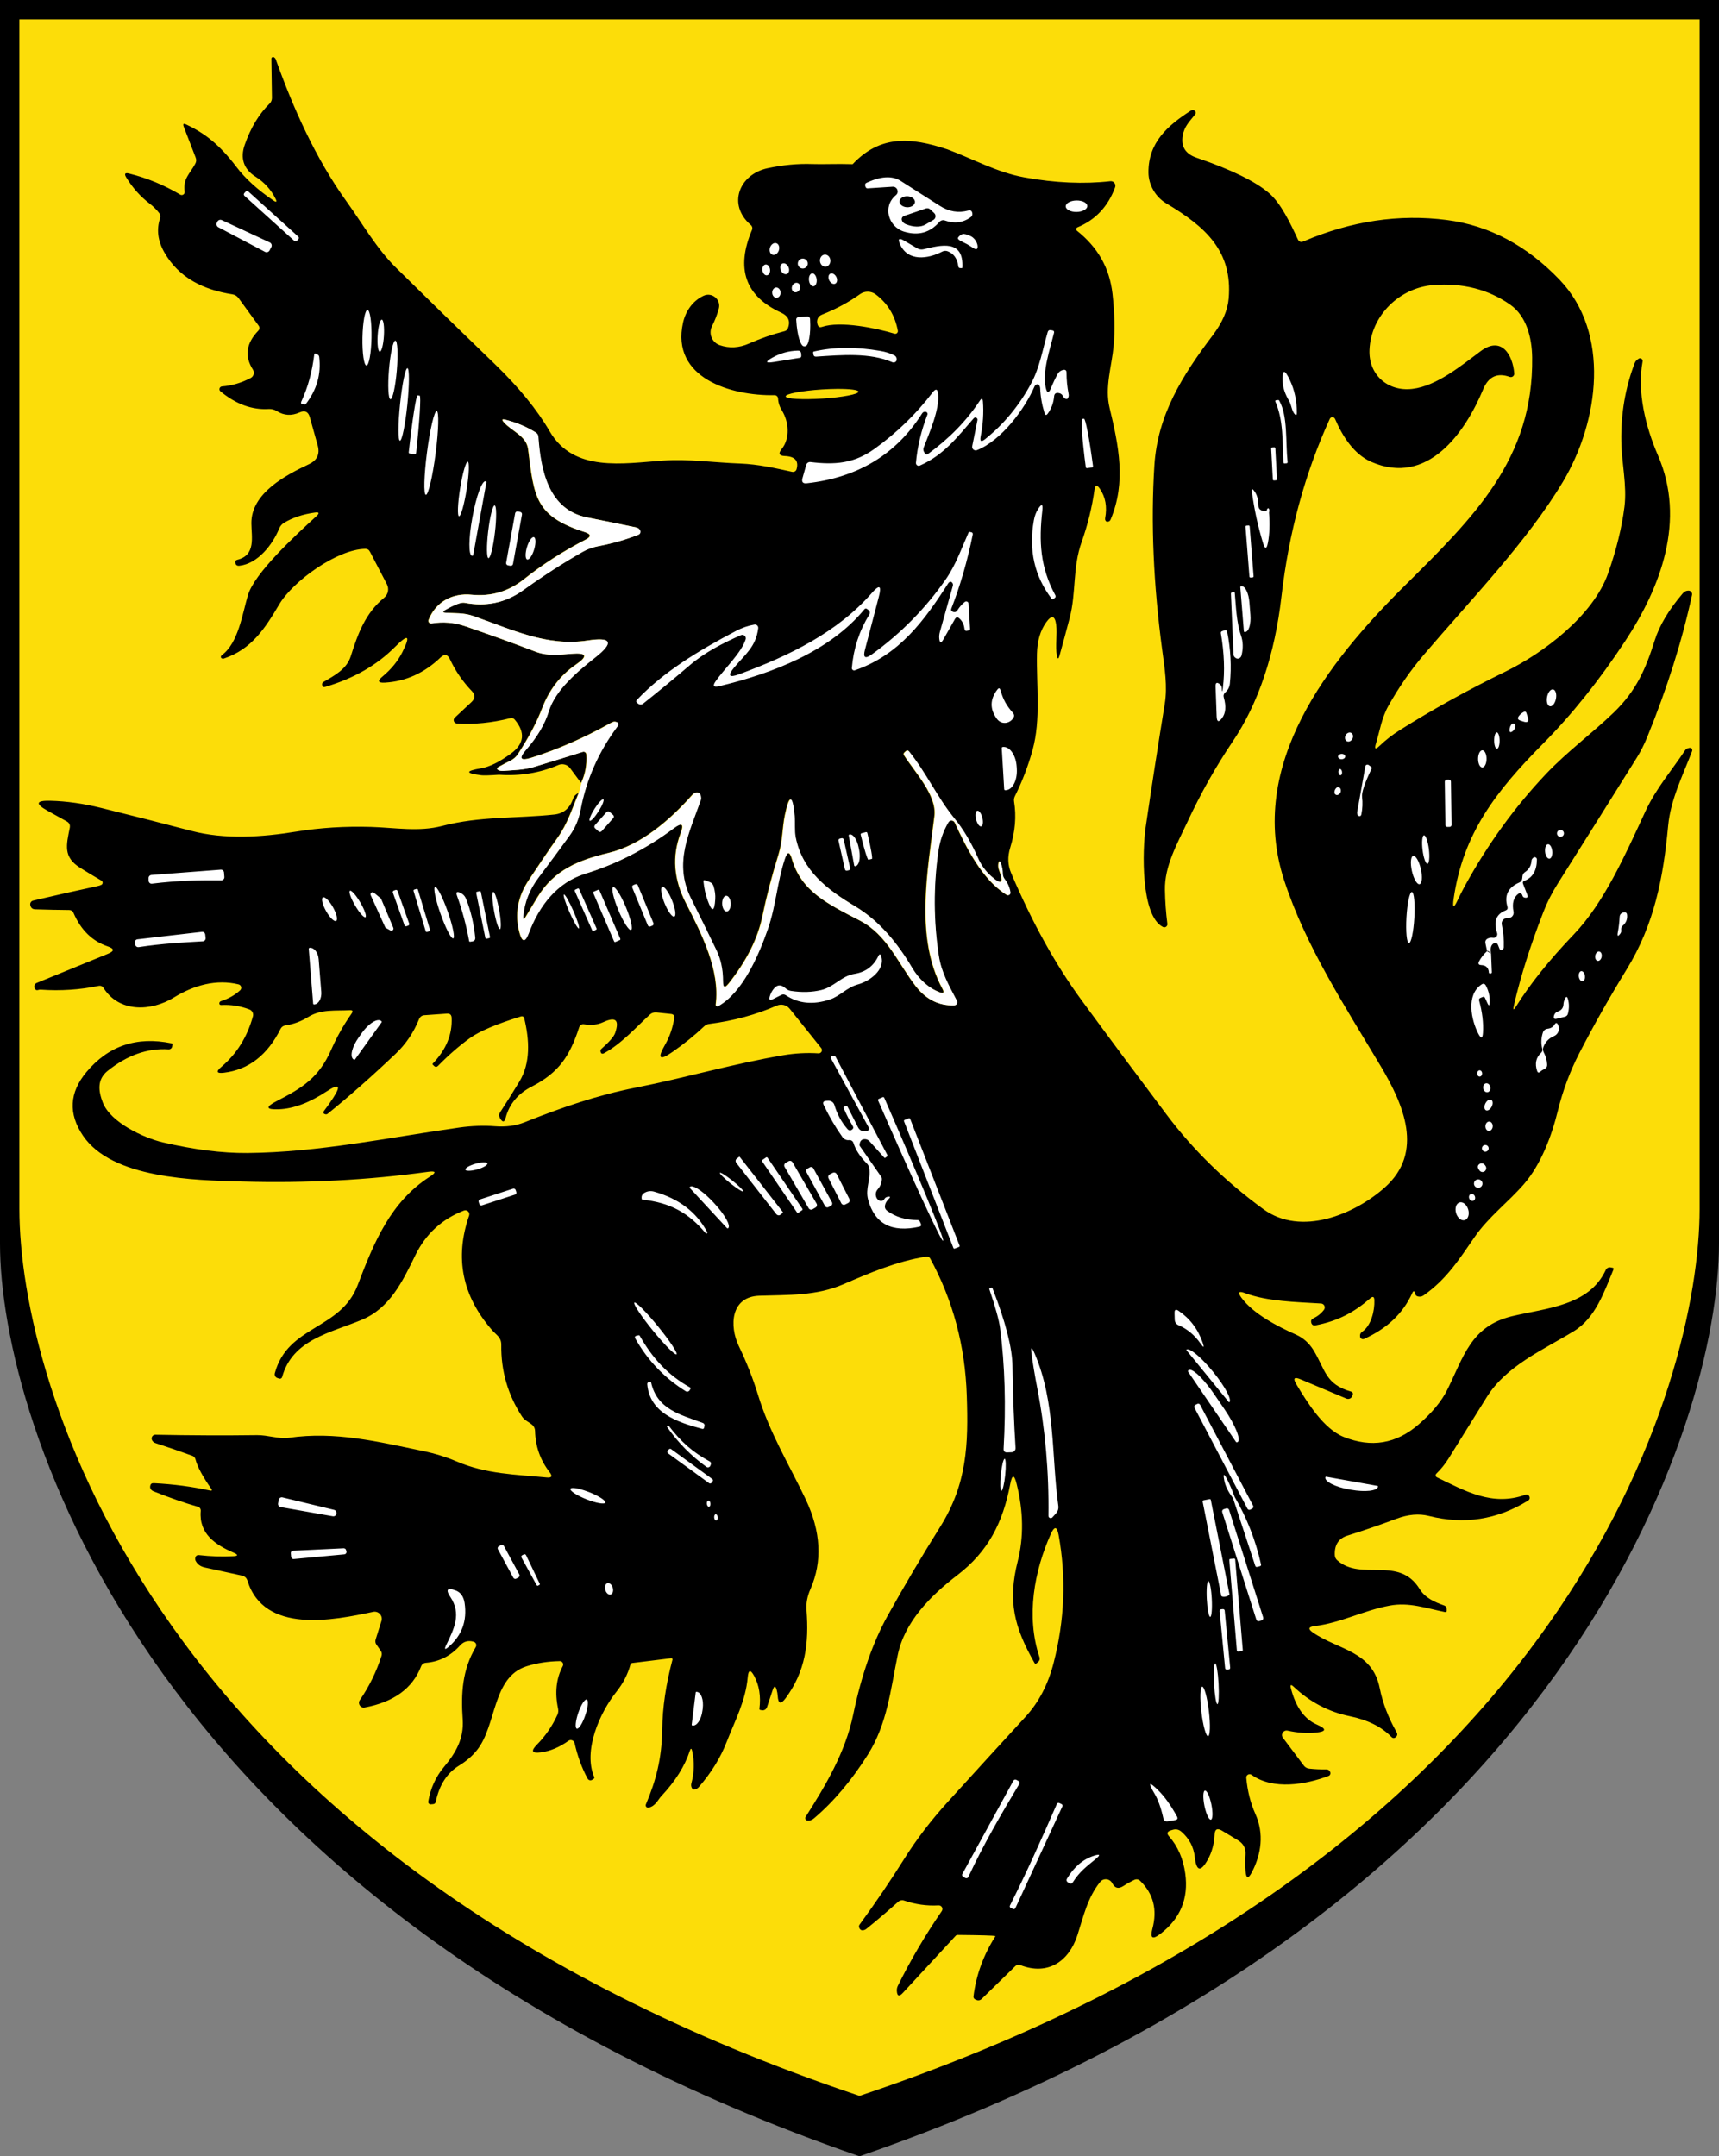
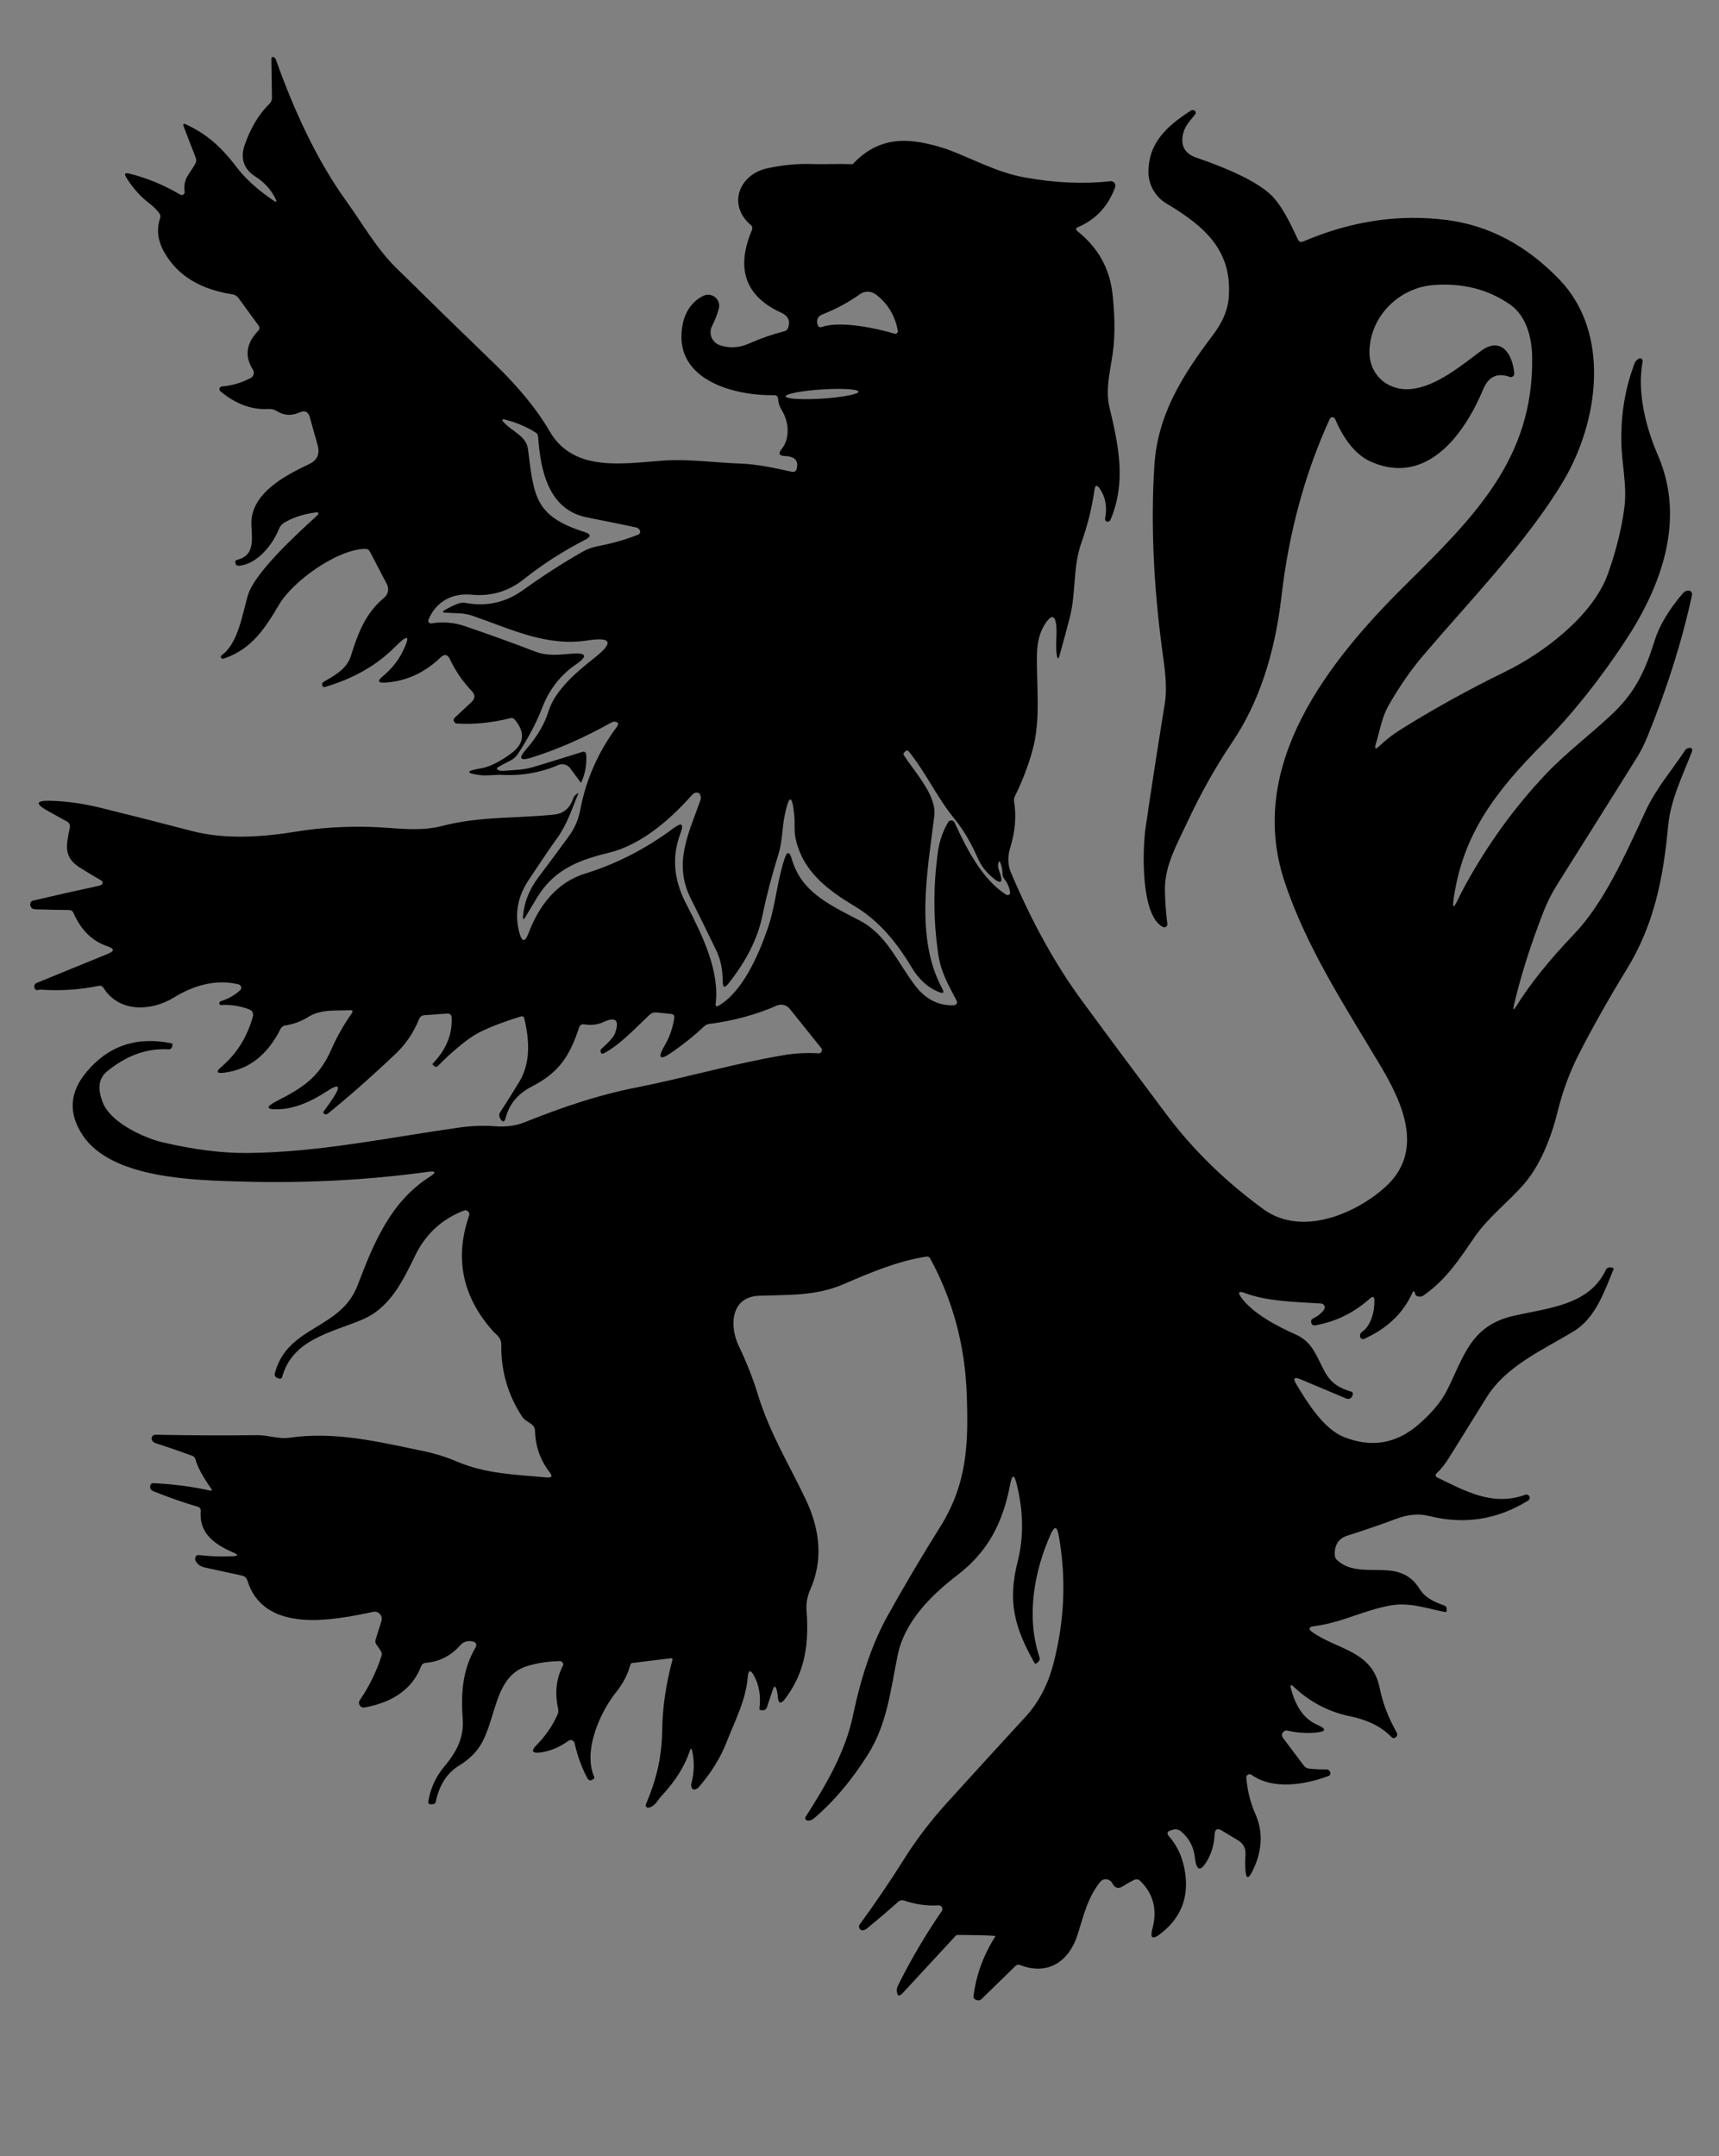
<svg xmlns="http://www.w3.org/2000/svg" xmlns:ns1="http://www.inkscape.org/namespaces/inkscape" xmlns:ns2="http://sodipodi.sourceforge.net/DTD/sodipodi-0.dtd" ns1:version="1.1.1 (3bf5ae0d25, 2021-09-20)" ns2:docname="CoA Dudelange.svg" id="svg2130" version="1.1" viewBox="0 0 442.489 554.95" height="554.95" width="442.489">
  <rect x="0" y="0" width="442.489" height="554.95" fill="#808080" stroke="none" />
  <defs id="defs2124" />
  <ns2:namedview ns1:pagecheckerboard="false" fit-margin-bottom="0" fit-margin-right="0" fit-margin-left="0" fit-margin-top="0" lock-margins="true" units="px" ns1:snap-smooth-nodes="true" ns1:snap-object-midpoints="true" ns1:window-maximized="1" ns1:window-y="-11" ns1:window-x="-11" ns1:window-height="1506" ns1:window-width="2560" showgrid="false" ns1:document-rotation="0" ns1:current-layer="g20450" ns1:document-units="px" ns1:cy="277.33333" ns1:cx="221.33333" ns1:zoom="1.5" ns1:pageshadow="2" ns1:pageopacity="0" borderopacity="1.0" bordercolor="#666666" pagecolor="#333333" id="base" showguides="false" ns1:guide-bbox="true" ns1:snap-intersection-paths="true" ns1:object-paths="true" ns1:snap-grids="false" ns1:snap-global="false" ns1:lockguides="false" guidecolor="#00ffff" guideopacity="0.498" ns1:snap-midpoints="true" ns1:snap-to-guides="true" />
  <g id="layer1" ns1:groupmode="layer" ns1:label="dudelange" transform="translate(-750.324,-23.728)">
    <g id="g20461" ns1:label="coa">
      <g id="g20256" ns1:label="coa-0">
-         <path style="opacity:1;fill:#000000;stroke:none;stroke-width:1.014;stroke-miterlimit:4;stroke-dasharray:none" d="M 1192.813,23.728 V 343.837 c 0,45.093 -37.924,171.538 -221.245,234.841 C 788.246,515.375 750.324,388.93 750.324,343.837 V 23.728 Z" id="path20001" ns2:nodetypes="cscscc" ns1:label="coa-o" />
-         <path style="opacity:1;fill:#fcdd09;stroke:none;stroke-width:1;stroke-miterlimit:4;stroke-dasharray:none" d="M 1187.82,28.722 V 334.929 c 0,43.819 -32.924,166.693 -216.252,228.208 C 788.24,501.623 755.316,378.749 755.316,334.929 V 28.722 Z" id="path19436" ns2:nodetypes="cscscc" ns1:label="coa-i" />
-       </g>
+         </g>
      <g id="g20450" ns1:label="lion" transform="matrix(1.493,0,0,1.493,502.9,0.041)">
        <path id="path244" d="m 265.9,150.82 -1.88,-2.53 c -0.47,-0.632 -1.31,-0.86 -2.03,-0.55 -3.18,1.367 -6.58,1.927 -10.2,1.68 -0.26,-0.113 -0.017,-0.34 0.73,-0.68 1.78,-0.13 3.49,-0.15 5.22,-0.67 2.86,-0.867 5.667,-1.733 8.42,-2.6 0.3,-0.099 0.613,0.114 0.63,0.43 0.127,1.74 -0.17,3.38 -0.89,4.92 z M 212.93,25.719 c -0.193,-0.097 -0.421,0.044 -0.42,0.26 l 0.101,6.76 c 0.006,0.364 -0.138,0.718 -0.4,0.98 -1.827,1.787 -3.257,4.154 -4.29,7.101 -0.81,2.3 -0.199,4.199 1.841,5.489 1.527,0.967 2.68,2.234 3.46,3.801 0.287,0.573 0.167,0.679 -0.36,0.319 -2.72,-1.84 -4.851,-3.776 -6.391,-5.81 -1.407,-1.853 -2.803,-3.353 -4.19,-4.5 -1.307,-1.087 -2.796,-2.02 -4.47,-2.8 -0.453,-0.213 -0.591,-0.087 -0.411,0.379 l 2.061,5.34 c 0.14,0.36 0.116,0.711 -0.071,1.051 -0.95,1.78 -2.139,2.52 -1.829,4.83 0.047,0.415 -0.398,0.707 -0.76,0.5 -2.78,-1.653 -5.72,-2.867 -8.82,-3.64 -0.713,-0.18 -0.876,0.047 -0.489,0.68 1.113,1.813 2.467,3.323 4.06,4.53 0.6,0.46 1.132,0.987 1.599,1.581 0.227,0.28 0.283,0.587 0.17,0.92 -0.64,1.927 -0.397,3.883 0.73,5.87 2.52,4.43 6.78,6.46 11.73,7.24 0.447,0.067 0.804,0.284 1.07,0.65 l 3.44,4.72 c 0.24,0.327 0.22,0.637 -0.06,0.93 -2.073,2.153 -2.374,4.383 -0.9,6.69 0.313,0.496 0.139,1.154 -0.379,1.43 -1.587,0.84 -3.24,1.327 -4.96,1.46 -0.427,0.039 -0.592,0.577 -0.26,0.849 2.673,2.207 5.45,3.221 8.33,3.041 0.488,-0.026 0.967,0.096 1.37,0.349 1.24,0.787 2.557,0.866 3.95,0.239 0.9,-0.407 1.484,-0.135 1.751,0.811 l 1.359,4.849 c 0.42,1.507 -0.077,2.594 -1.49,3.261 -3.96,1.87 -9.969,4.959 -9.939,10.189 0.01,2.35 0.82,5.511 -2.43,6.291 -0.26,0.06 -0.374,0.219 -0.34,0.479 0.053,0.413 0.289,0.598 0.709,0.551 3.18,-0.35 5.74,-3.661 6.86,-6.421 0.162,-0.409 0.453,-0.753 0.83,-0.98 1.507,-0.9 3.284,-1.489 5.331,-1.769 0.727,-0.1 0.82,0.099 0.28,0.599 -3.74,3.42 -10.731,9.86 -11.851,13.69 -0.93,3.16 -1.649,8.24 -4.479,10.29 -0.133,0.1 -0.19,0.23 -0.17,0.39 0.007,0.033 0.023,0.064 0.05,0.09 0.133,0.133 0.29,0.17 0.47,0.11 4.8,-1.61 7.11,-5.23 9.55,-9.35 2.39,-4.03 9.99,-9.48 14.82,-9.56 0.367,-0.007 0.637,0.156 0.81,0.489 l 2.93,5.62 c 0.407,0.788 0.212,1.751 -0.47,2.311 -3.26,2.66 -4.55,6.249 -5.76,10.079 -0.72,2.28 -2.85,3.35 -4.76,4.48 -0.084,0.052 -0.145,0.131 -0.17,0.221 -0.027,0.087 -0.029,0.176 -0.009,0.27 0.053,0.307 0.226,0.416 0.519,0.33 4.913,-1.447 8.933,-3.75 12.06,-6.91 2.287,-2.3 2.707,-2 1.26,0.9 -0.767,1.54 -1.903,2.94 -3.41,4.2 -0.953,0.787 -0.813,1.144 0.42,1.07 3.587,-0.22 6.773,-1.664 9.56,-4.331 0.687,-0.653 1.23,-0.55 1.63,0.31 0.94,2.007 2.193,3.831 3.759,5.471 0.627,0.647 0.61,1.28 -0.05,1.9 l -2.88,2.69 c -0.378,0.345 -0.147,0.976 0.37,1.01 2.947,0.187 6.013,-0.121 9.2,-0.921 0.307,-0.08 0.564,0.003 0.771,0.25 1.867,2.227 1.64,4.184 -0.68,5.871 -1.967,1.433 -3.673,2.273 -5.12,2.52 -2.747,0.46 -2.737,0.86 0.03,1.2 0.387,0.053 1.416,0.023 3.089,-0.09 -0.26,-0.113 -0.017,-0.34 0.73,-0.68 -0.373,0.02 -0.65,-0.013 -0.83,-0.1 -0.38,-0.173 -0.386,-0.366 -0.02,-0.58 0.653,-0.367 1.323,-0.721 2.01,-1.061 0.547,-0.267 0.983,-0.646 1.31,-1.14 1.86,-2.847 3.256,-5.493 4.19,-7.94 1.17,-3.05 3.05,-5.59 5.79,-7.48 2.133,-1.46 1.91,-2.089 -0.67,-1.889 -2.2,0.17 -4.15,0.46 -6.32,-0.37 -3.873,-1.487 -7.9,-2.944 -12.08,-4.37 -1.94,-0.66 -3.83,-0.8 -5.81,-0.48 -0.351,0.053 -0.63,-0.286 -0.501,-0.61 1.24,-3.14 4.151,-4.67 7.411,-4.34 3.36,0.333 6.37,-0.556 9.03,-2.669 3.22,-2.56 6.766,-4.837 10.639,-6.83 0.987,-0.507 0.95,-0.933 -0.11,-1.28 -8.64,-2.76 -8.77,-6.08 -9.81,-14.32 -0.3,-2.33 -2.9,-3.101 -4.22,-4.671 -0.347,-0.407 -0.26,-0.543 0.26,-0.41 1.913,0.48 3.663,1.214 5.25,2.201 0.287,0.173 0.439,0.426 0.459,0.759 0.4,5.66 1.71,12.58 8.43,13.9 2.94,0.58 5.753,1.154 8.44,1.721 0.273,0.06 0.488,0.21 0.641,0.45 0.187,0.295 0.056,0.687 -0.271,0.81 -2.14,0.847 -4.443,1.504 -6.91,1.971 -0.967,0.187 -1.84,0.499 -2.62,0.939 -3.413,1.94 -6.861,4.16 -10.341,6.66 -3.013,2.16 -6.372,2.88 -10.079,2.16 -0.58,-0.113 -1.696,0.299 -3.35,1.239 -0.493,0.28 -0.461,0.44 0.099,0.48 1.64,0.11 3.1,-0.02 4.7,0.54 6.7,2.33 12.72,5.329 19.78,4.239 4.133,-0.64 4.56,0.338 1.28,2.931 -3.01,2.38 -6.87,5.579 -8,9.269 -0.68,2.207 -1.973,4.404 -3.88,6.591 -1.36,1.553 -1.053,2.023 0.92,1.409 4.493,-1.407 9.057,-3.406 13.69,-5.999 0.293,-0.167 0.533,-0.234 0.72,-0.2 0.587,0.1 0.703,0.386 0.349,0.86 -3.233,4.347 -5.34,9.11 -6.32,14.29 -0.313,1.673 -0.943,3.164 -1.889,4.471 -1.767,2.44 -3.54,4.833 -5.32,7.18 -1.573,2.073 -2.464,4.303 -2.671,6.69 -0.053,0.667 0.09,0.713 0.43,0.14 0.647,-1.087 1.314,-2.193 2.001,-3.32 2.92,-4.8 7.11,-6.44 12.31,-7.7 5.56,-1.34 10.529,-5.611 14.449,-10.031 0.233,-0.267 0.527,-0.383 0.881,-0.349 0.347,0.033 0.54,0.326 0.58,0.879 0.013,0.126 -8.6e-4,0.252 -0.041,0.37 -2.05,5.78 -4.73,10.9 -1.71,16.96 1.587,3.173 3.05,6.15 4.39,8.93 0.767,1.58 1.148,3.386 1.141,5.42 0,1.06 0.329,1.176 0.989,0.349 3.107,-3.913 5.054,-7.8 5.841,-11.66 0.707,-3.413 1.633,-6.959 2.779,-10.639 0.71,-2.3 0.621,-4.5 1.081,-6.72 0.753,-3.647 1.303,-3.616 1.65,0.09 0.12,1.2 -0.05,2.55 0.19,3.75 1.16,5.75 5.429,8.98 10.249,11.86 4.23,2.54 7.311,6.359 9.841,10.619 1.08,1.82 2.71,3.43 4.72,4.19 0.707,0.273 0.879,0.076 0.519,-0.59 -4.78,-8.84 -2.529,-20.37 -1.379,-29.79 0.43,-3.56 -3.341,-7.49 -5.251,-10.47 -0.096,-0.151 -0.071,-0.348 0.06,-0.47 l 0.241,-0.22 c 0.2,-0.18 0.383,-0.166 0.55,0.041 3.01,3.74 4.851,7.919 7.821,11.539 1.527,1.867 2.866,4.113 4.02,6.74 0.54,1.247 1.307,2.314 2.3,3.2 1.793,1.613 2.263,1.28 1.409,-1 -0.16,-0.427 -0.199,-0.82 -0.119,-1.18 0.107,-0.46 0.239,-0.468 0.399,-0.021 0.207,0.567 0.316,1.171 0.33,1.811 0.007,0.34 0.118,0.647 0.331,0.92 0.52,0.667 0.847,1.424 0.98,2.27 0.053,0.361 -0.339,0.62 -0.65,0.429 -4.21,-2.63 -6.91,-8.099 -8.92,-12.429 -0.218,-0.475 -0.878,-0.51 -1.131,-0.06 -0.907,1.547 -1.487,3.237 -1.74,5.07 -0.84,5.96 -0.814,11.902 0.08,17.829 0.45,3.01 1.791,5.26 3.131,7.84 0.195,0.355 -0.056,0.79 -0.461,0.799 -2.627,0.093 -4.83,-1.007 -6.61,-3.3 -3.05,-3.93 -4.93,-8.86 -9.62,-11.3 -5.5,-2.86 -10.1,-5 -11.73,-10.63 -0.387,-1.333 -0.799,-1.34 -1.239,-0.02 -1.34,4.02 -1.54,8.11 -2.94,12.12 -1.62,4.62 -4.351,10.919 -8.551,13.269 -0.193,0.107 -0.427,-0.05 -0.399,-0.27 0.75,-5.85 -2.31,-11.98 -5.15,-17.51 -2.093,-4.067 -2.4,-8.054 -0.92,-11.961 0.64,-1.687 0.24,-1.989 -1.2,-0.909 -4.767,3.547 -9.84,6.15 -15.22,7.81 -4.92,1.51 -7.991,5.57 -9.761,10.27 -0.607,1.607 -1.133,1.58 -1.579,-0.08 -0.867,-3.193 -0.313,-6.251 1.66,-9.171 1.63,-2.42 3.229,-4.879 4.879,-7.169 1.76,-2.46 2.53,-5.041 3.67,-7.771 -0.2,0.113 -0.387,0.247 -0.56,0.4 -0.173,0.153 -0.297,0.34 -0.37,0.56 -0.56,1.68 -1.64,2.607 -3.24,2.78 -6.55,0.7 -12.85,0.269 -19.34,1.969 -4.03,1.05 -8.109,0.3 -12.269,0.17 -4.487,-0.133 -8.777,0.134 -12.87,0.801 -6.04,0.99 -12.42,1.38 -18.11,-0.12 -5.053,-1.327 -10.216,-2.64 -15.49,-3.94 -3.087,-0.767 -6.033,-1.184 -8.84,-1.251 -2.48,-0.06 -2.636,0.514 -0.47,1.721 l 3.32,1.84 c 0.44,0.247 0.61,0.616 0.51,1.11 -0.58,2.94 -1.19,5.041 1.82,6.901 1.207,0.753 2.42,1.484 3.64,2.19 0.279,0.165 0.274,0.572 -0.01,0.729 -0.153,0.087 -0.407,0.167 -0.76,0.241 -3.413,0.727 -7.083,1.553 -11.009,2.48 -0.333,0.079 -0.548,0.403 -0.491,0.741 0.08,0.493 0.364,0.747 0.851,0.76 2.2,0.067 4.153,0.106 5.859,0.119 0.353,0.007 0.601,0.171 0.741,0.491 1.267,2.953 3.233,4.879 5.9,5.779 1.167,0.387 1.181,0.813 0.041,1.28 l -12.28,5.021 c -0.388,0.155 -0.545,0.621 -0.331,0.98 0.14,0.24 0.327,0.319 0.56,0.239 0.16,-0.053 0.326,-0.072 0.5,-0.059 3.38,0.233 6.687,0.016 9.921,-0.65 0.387,-0.08 0.683,0.046 0.89,0.379 2.64,4.18 8.12,4.09 12.15,1.6 3.43,-2.11 7.309,-3.18 11.119,-2.24 0.46,0.117 0.608,0.697 0.26,1.021 -0.9,0.827 -1.99,1.446 -3.27,1.859 -0.173,0.053 -0.277,0.167 -0.31,0.34 -0.04,0.182 0.105,0.352 0.29,0.34 1.68,-0.093 3.31,0.16 4.89,0.76 0.481,0.179 0.745,0.695 0.61,1.189 -0.987,3.567 -2.797,6.467 -5.43,8.7 -0.987,0.833 -0.84,1.174 0.44,1.021 4.247,-0.52 7.5,-3.044 9.76,-7.571 0.157,-0.314 0.456,-0.53 0.801,-0.58 1.4,-0.2 2.727,-0.689 3.98,-1.469 2.2,-1.37 4.699,-1.021 7.149,-1.161 0.493,-0.027 0.601,0.164 0.321,0.57 -1.373,1.947 -2.554,4.039 -3.541,6.279 -2.11,4.78 -4.94,6.54 -9.38,8.82 -1.993,1.027 -1.87,1.497 0.37,1.411 2.513,-0.093 5.267,-1.124 8.26,-3.091 2.127,-1.393 2.5,-1.024 1.12,1.11 -0.493,0.76 -1.017,1.504 -1.57,2.231 -0.233,0.307 -0.166,0.51 0.2,0.61 0.153,0.04 0.287,0.013 0.4,-0.08 3.66,-2.953 7.569,-6.403 11.729,-10.35 1.767,-1.68 3.114,-3.677 4.041,-5.99 0.147,-0.368 0.488,-0.62 0.879,-0.65 l 3.92,-0.28 c 0.513,-0.04 0.783,0.197 0.81,0.711 0.14,2.867 -0.942,5.499 -3.249,7.899 -0.06,0.067 -0.06,0.13 0,0.19 l 0.19,0.191 c 0.24,0.247 0.483,0.247 0.73,0 1.82,-1.86 3.657,-3.457 5.51,-4.79 1.6,-1.153 4.51,-2.387 8.73,-3.7 0.333,-0.1 0.54,0.02 0.62,0.36 0.88,3.67 1.12,7.621 -0.87,10.901 -1.033,1.707 -2.131,3.452 -3.291,5.239 -0.227,0.34 -0.219,0.711 0.021,1.111 0.413,0.673 0.72,0.629 0.92,-0.131 0.627,-2.387 2.126,-4.187 4.5,-5.4 4.74,-2.43 6.58,-5.319 8.19,-10.249 0.113,-0.345 0.463,-0.554 0.82,-0.491 1.207,0.22 2.317,0.096 3.33,-0.37 2.133,-0.993 2.813,-0.369 2.04,1.871 -0.213,0.62 -1.011,1.54 -2.391,2.76 -0.067,0.053 -0.106,0.123 -0.119,0.209 -0.02,0.087 -0.02,0.17 0,0.25 0.08,0.347 0.275,0.438 0.589,0.271 2.88,-1.53 5.49,-4.43 7.87,-6.63 0.333,-0.313 0.731,-0.447 1.191,-0.4 l 2.49,0.26 c 0.433,0.047 0.62,0.286 0.56,0.72 -0.26,1.68 -0.791,3.214 -1.591,4.601 -1.38,2.387 -0.942,2.789 1.311,1.209 2,-1.393 3.813,-2.859 5.439,-4.399 0.253,-0.233 0.547,-0.371 0.881,-0.411 4.173,-0.533 8.053,-1.587 11.64,-3.16 0.785,-0.342 1.7,-0.116 2.23,0.551 l 5.43,6.77 c 0.304,0.379 0.015,0.938 -0.47,0.909 -2.02,-0.127 -4.035,-0.019 -6.041,0.321 -8.51,1.43 -16.849,3.889 -25.419,5.579 -6.76,1.33 -12.829,3.441 -19.259,6.001 -1.487,0.587 -3.161,0.81 -5.021,0.67 -2,-0.153 -4.07,-0.08 -6.21,0.22 -12.23,1.73 -24.15,4.28 -36.56,4.39 -4.307,0.033 -9.161,-0.58 -14.561,-1.84 -3.17,-0.74 -8.999,-3.39 -10.339,-6.89 -0.75,-1.96 -1,-3.959 0.86,-5.439 3.373,-2.7 6.87,-3.934 10.49,-3.7 0.321,0.019 0.599,-0.215 0.631,-0.53 l 0.039,-0.301 c 0.013,-0.113 -0.037,-0.183 -0.15,-0.209 -6.013,-1.233 -10.913,0.427 -14.699,4.98 -2.927,3.52 -3.12,7.163 -0.58,10.93 5.01,7.43 19.169,7.69 27.459,7.92 11.053,0.307 21.737,-0.253 32.051,-1.68 1.353,-0.187 1.455,0.091 0.309,0.831 -6.77,4.33 -9.64,11.309 -12.45,18.699 -2.94,7.77 -12.06,6.87 -14.29,15.2 -0.088,0.344 0.099,0.697 0.43,0.81 l 0.33,0.11 c 0.21,0.071 0.438,-0.047 0.5,-0.26 1.78,-6.49 8.33,-7.62 13.74,-9.88 4.83,-2.01 7.03,-6.609 9.24,-11.149 1.78,-3.647 4.566,-6.207 8.36,-7.681 0.548,-0.212 1.093,0.315 0.9,0.87 -2.52,7.267 -1.197,13.85 3.97,19.75 0.76,0.87 1.599,1.22 1.579,2.55 -0.06,4.46 1.127,8.563 3.56,12.31 0.46,0.72 1.22,0.951 1.82,1.501 0.268,0.25 0.427,0.602 0.44,0.98 0.06,2.68 0.9,5.063 2.52,7.149 0.533,0.68 0.367,0.98 -0.5,0.9 -5.34,-0.52 -10.42,-0.56 -15.58,-2.78 -1.787,-0.76 -3.686,-1.349 -5.7,-1.769 -7.79,-1.61 -15.2,-3.451 -23.17,-2.291 -1.73,0.25 -3.64,-0.479 -5.48,-0.459 -5.607,0.073 -11.453,0.049 -17.54,-0.071 -0.461,-0.014 -0.783,0.455 -0.61,0.89 0.113,0.28 0.333,0.47 0.659,0.57 2.127,0.687 4.221,1.407 6.281,2.16 0.307,0.107 0.5,0.32 0.58,0.64 0.313,1.233 1.216,2.917 2.71,5.051 0.193,0.273 0.123,0.375 -0.211,0.309 -3.107,-0.68 -6.342,-1.103 -9.709,-1.269 -0.347,-0.013 -0.547,0.147 -0.601,0.48 -0.073,0.44 0.14,0.757 0.64,0.95 2.86,1.133 5.37,2.006 7.53,2.62 0.393,0.113 0.574,0.371 0.54,0.771 -0.32,3.91 2.519,5.799 5.689,7.169 0.813,0.36 0.777,0.561 -0.11,0.601 -1.907,0.1 -3.849,0.037 -5.829,-0.19 -0.407,-0.047 -0.64,0.132 -0.7,0.539 -0.02,0.167 0.007,0.321 0.08,0.461 0.313,0.593 0.833,0.969 1.56,1.129 2.32,0.5 4.473,0.971 6.46,1.411 0.421,0.093 0.761,0.406 0.89,0.82 2.88,9.32 14.9,6.86 21.69,5.42 0.92,-0.196 1.711,0.672 1.43,1.57 l -1,3.19 c -0.1,0.313 -0.057,0.606 0.13,0.879 l 0.73,1.051 c 0.207,0.287 0.253,0.597 0.14,0.93 -0.88,2.733 -2.124,5.266 -3.73,7.6 -0.411,0.6 0.105,1.398 0.82,1.271 5.02,-0.933 8.263,-3.287 9.73,-7.06 0.153,-0.4 0.443,-0.617 0.87,-0.65 2.293,-0.187 4.25,-1.183 5.87,-2.99 0.62,-0.693 1.397,-0.906 2.33,-0.64 0.399,0.107 0.584,0.566 0.37,0.92 -2.31,3.9 -2.571,7.97 -2.251,12.47 0.23,3.33 -1.2,5.781 -3.24,8.211 -1.413,1.693 -2.314,3.68 -2.701,5.96 -0.037,0.253 0.164,0.479 0.42,0.47 l 0.391,-0.03 c 0.267,-0.013 0.429,-0.153 0.489,-0.42 0.6,-2.88 1.943,-4.96 4.03,-6.24 1.227,-0.747 2.247,-1.626 3.061,-2.639 3.44,-4.27 2.599,-12.59 8.569,-14.47 1.773,-0.56 3.681,-0.856 5.721,-0.89 0.439,-0.004 0.723,0.461 0.519,0.849 -1.133,2.133 -1.403,4.587 -0.81,7.36 0.073,0.367 0.033,0.717 -0.12,1.051 -0.88,1.933 -2.059,3.65 -3.539,5.15 -1.08,1.087 -0.861,1.529 0.659,1.329 1.627,-0.213 3.224,-0.881 4.79,-2.001 0.387,-0.283 0.939,-0.072 1.051,0.4 0.507,2.247 1.253,4.284 2.24,6.111 0.155,0.295 0.528,0.393 0.799,0.209 l 0.239,-0.149 c 0.127,-0.087 0.161,-0.2 0.101,-0.34 -1.95,-4.53 0.97,-11.11 3.84,-14.69 1.14,-1.433 1.94,-2.984 2.4,-4.65 0.047,-0.187 0.17,-0.29 0.37,-0.31 l 6.669,-0.82 c 0.142,-0.019 0.258,0.113 0.22,0.251 -1.133,4.26 -1.722,8.276 -1.769,12.05 -0.07,4.93 -1.041,8.71 -2.811,12.89 -0.14,0.305 0.134,0.638 0.47,0.57 1.21,-0.28 1.58,-1.35 2.21,-2.01 2.38,-2.533 4.007,-5.12 4.881,-7.76 0.167,-0.507 0.307,-0.5 0.42,0.02 0.407,1.84 0.36,3.691 -0.14,5.551 -0.087,0.3 -0.05,0.586 0.11,0.86 0.12,0.2 0.293,0.267 0.519,0.2 0.267,-0.073 0.49,-0.217 0.67,-0.43 2.14,-2.467 3.737,-5.06 4.79,-7.78 1.45,-3.71 3.261,-7.049 3.621,-11.119 0.113,-1.313 0.483,-1.39 1.11,-0.23 0.873,1.607 1.176,3.486 0.909,5.639 -0.02,0.127 0.03,0.201 0.15,0.221 l 0.26,0.05 c 0.382,0.074 0.762,-0.148 0.89,-0.521 l 0.991,-2.99 c 0.253,-0.753 0.483,-0.746 0.69,0.021 0.093,0.34 0.15,0.675 0.17,1.009 0.087,1.38 0.539,1.518 1.359,0.411 3.45,-4.67 4.04,-9.481 3.61,-15.181 -0.093,-1.193 0.13,-2.399 0.67,-3.619 2.093,-4.767 1.823,-9.927 -0.81,-15.48 -2.8,-5.9 -6.219,-11.429 -8.239,-18.059 -0.847,-2.76 -1.95,-5.56 -3.31,-8.4 -1.63,-3.41 -1.42,-8.49 3.56,-8.65 5.01,-0.17 9.77,0.06 14.49,-1.98 4.61,-1.99 9.31,-3.99 14.29,-4.76 0.307,-0.047 0.534,0.067 0.68,0.34 3.92,7.2 6.02,15.064 6.3,23.59 0.29,8.43 0.059,15.23 -4.601,22.68 -3.167,5.053 -6.176,10.143 -9.03,15.27 -2.56,4.6 -4.547,10.3 -5.96,17.1 -1.34,6.48 -4.79,12.26 -8.19,17.59 -0.162,0.255 -0.009,0.593 0.289,0.64 0.407,0.053 0.786,-0.069 1.14,-0.369 3.387,-2.873 6.483,-6.534 9.29,-10.981 3.36,-5.33 3.92,-11.2 5.15,-17.16 1.18,-5.75 5.67,-10.249 10.27,-13.779 5.33,-4.08 7.87,-9.06 9.13,-15.7 0.327,-1.7 0.696,-1.71 1.11,-0.03 1.173,4.72 1.236,9.154 0.19,13.301 -1.76,6.94 -0.609,11.399 2.901,17.579 0.064,0.11 0.21,0.138 0.31,0.06 l 0.25,-0.209 c 0.307,-0.247 0.396,-0.553 0.27,-0.92 -2.33,-6.99 -0.889,-14.831 1.971,-21.191 0.62,-1.387 1.067,-1.334 1.34,0.16 1.333,7.3 1.05,14.648 -0.851,22.041 -0.953,3.727 -2.569,6.83 -4.849,9.31 -4.207,4.573 -8.677,9.466 -13.41,14.68 -2.893,3.18 -5.4,6.46 -7.52,9.84 -2.447,3.887 -5.004,7.651 -7.67,11.291 -0.117,0.156 -0.148,0.359 -0.08,0.539 0.12,0.313 0.307,0.467 0.56,0.461 0.247,0 0.483,-0.089 0.709,-0.27 1.947,-1.58 3.771,-3.134 5.471,-4.661 0.271,-0.241 0.653,-0.317 1,-0.2 1.94,0.667 3.92,0.944 5.94,0.831 0.528,-0.036 0.863,0.555 0.56,0.989 -2.82,4.093 -5.34,8.377 -7.56,12.85 -0.14,0.273 -0.203,0.563 -0.19,0.87 0.047,0.953 0.394,1.079 1.04,0.379 l 9.12,-9.859 c 0.076,-0.083 0.188,-0.13 0.309,-0.131 3.913,0.033 6.074,0.094 6.481,0.181 0.032,-0.002 0.049,0.037 0.03,0.071 -2.053,3.233 -3.307,6.676 -3.761,10.329 -0.04,0.32 0.173,0.543 0.64,0.67 0.266,0.069 0.55,-0.007 0.75,-0.2 l 5.811,-5.67 c 0.253,-0.247 0.546,-0.306 0.879,-0.179 4.8,1.86 8.39,-0.701 9.83,-5.141 1.05,-3.25 1.74,-6.479 3.92,-9.189 0.566,-0.71 1.676,-0.598 2.09,0.209 0.44,0.867 1.077,1.031 1.91,0.491 0.627,-0.407 1.25,-0.757 1.87,-1.051 0.393,-0.187 0.747,-0.126 1.06,0.181 2.267,2.22 2.96,4.97 2.08,8.25 -0.427,1.6 0.016,1.9 1.329,0.9 3.487,-2.647 4.934,-6.121 4.34,-10.421 -0.353,-2.573 -1.289,-4.72 -2.809,-6.44 -0.413,-0.473 -0.32,-0.806 0.28,-1 l 0.33,-0.099 c 0.567,-0.187 1.076,-0.083 1.53,0.31 1.353,1.173 2.127,2.643 2.32,4.41 0.273,2.427 1.01,2.577 2.21,0.45 0.72,-1.273 1.12,-2.733 1.2,-4.379 0.047,-0.913 0.464,-1.138 1.251,-0.671 l 2.77,1.671 c 0.953,0.567 1.386,1.403 1.299,2.51 -0.073,0.927 -0.07,1.85 0.011,2.77 0.107,1.353 0.472,1.426 1.099,0.22 1.61,-3.09 2.131,-6.629 0.601,-10.029 -0.847,-1.893 -1.37,-3.973 -1.57,-6.24 -0.045,-0.485 0.507,-0.794 0.911,-0.51 3.72,2.66 9.34,1.68 13.28,0.19 0.244,-0.088 0.373,-0.358 0.29,-0.61 -0.107,-0.353 -0.354,-0.526 -0.741,-0.519 -0.96,0.02 -1.92,-0.024 -2.88,-0.131 -0.4,-0.04 -0.72,-0.223 -0.96,-0.55 l -3.58,-4.76 c -0.45,-0.577 0.08,-1.398 0.801,-1.24 1.693,0.373 3.309,0.487 4.849,0.34 1.853,-0.173 1.924,-0.632 0.211,-1.379 -2.147,-0.927 -3.64,-3 -4.48,-6.22 -0.173,-0.667 -0.011,-0.764 0.489,-0.29 2.793,2.627 6.007,4.313 9.641,5.06 3.1,0.633 5.493,1.824 7.18,3.571 0.24,0.253 0.497,0.266 0.771,0.039 0.273,-0.24 0.316,-0.523 0.13,-0.849 -1.427,-2.507 -2.397,-5.041 -2.91,-7.601 -1.27,-6.43 -7.151,-6.569 -11.511,-9.579 -0.88,-0.607 -0.789,-0.978 0.271,-1.111 4.58,-0.57 8.4,-2.679 12.93,-3.529 3.39,-0.64 6.28,0.449 9.54,1.099 0.227,0.047 0.336,-0.047 0.33,-0.28 l -0.019,-0.31 c -0.013,-0.235 -0.163,-0.44 -0.381,-0.519 -1.67,-0.6 -3.29,-1.28 -4.27,-2.85 -3.59,-5.83 -10.071,-1.27 -14.201,-4.95 -0.267,-0.233 -0.409,-0.527 -0.429,-0.881 -0.087,-1.773 0.65,-2.904 2.21,-3.39 2.72,-0.853 5.529,-1.82 8.429,-2.9 2.013,-0.753 3.874,-0.914 5.581,-0.48 6.08,1.533 11.783,0.65 17.109,-2.65 0.233,-0.147 0.317,-0.354 0.25,-0.62 -0.079,-0.315 -0.419,-0.492 -0.73,-0.379 -5.68,2.03 -10.279,-0.611 -15.249,-3.011 -0.238,-0.111 -0.289,-0.428 -0.101,-0.62 0.813,-0.793 1.517,-1.666 2.111,-2.62 2.04,-3.273 4.23,-6.793 6.57,-10.559 3.38,-5.45 9.78,-8.181 15.05,-11.401 3.72,-2.28 5.211,-6.749 6.811,-10.619 0.073,-0.167 0.023,-0.268 -0.15,-0.301 l -0.31,-0.059 c -0.352,-0.075 -0.708,0.103 -0.86,0.429 -2.89,6.23 -10.241,6.56 -16.161,7.98 -7.12,1.72 -8.329,6.98 -11.169,12.68 -0.98,1.98 -2.638,3.979 -4.971,5.999 -3.847,3.327 -8.143,4.037 -12.89,2.13 -3.47,-1.4 -6.29,-5.95 -8.17,-9.09 -0.613,-1.027 -0.366,-1.307 0.741,-0.84 l 7.89,3.32 c 0.395,0.17 0.852,-0.02 1.009,-0.42 l 0.101,-0.259 c 0.079,-0.21 -0.035,-0.444 -0.25,-0.51 -4.52,-1.29 -4.44,-3.72 -6.5,-7.11 -0.773,-1.26 -1.79,-2.169 -3.05,-2.729 -3.11,-1.38 -7.37,-3.56 -9.42,-6.38 -0.66,-0.92 -0.461,-1.184 0.599,-0.79 3.92,1.47 8.81,1.54 13.15,1.81 0.536,0.024 0.824,0.643 0.501,1.081 -0.473,0.627 -1.09,1.122 -1.85,1.489 -0.3,0.14 -0.42,0.363 -0.36,0.67 0.093,0.427 0.349,0.601 0.769,0.521 3.89,-0.76 6.63,-2.24 9.41,-4.65 0.46,-0.4 0.7,-0.297 0.72,0.31 0.06,1.84 -0.55,4.389 -2.09,5.439 -0.307,0.207 -0.43,0.497 -0.37,0.87 0.058,0.322 0.399,0.504 0.69,0.37 3.96,-1.787 6.72,-4.407 8.28,-7.86 0.22,-0.487 0.39,-0.47 0.51,0.05 0.067,0.28 0.239,0.447 0.519,0.5 0.347,0.073 0.663,0.01 0.95,-0.19 3.98,-2.79 6.181,-6.28 8.811,-10.09 2.34,-3.39 5.759,-5.961 8.479,-9.081 2.94,-3.39 4.791,-8.309 5.861,-12.679 0.853,-3.46 2.087,-6.764 3.7,-9.91 2.467,-4.78 5.182,-9.587 8.149,-14.421 4.78,-7.76 6.33,-15.83 7.16,-24.75 0.42,-4.54 2.53,-8.69 4.12,-12.86 0.047,-0.107 0.053,-0.214 0.019,-0.321 -0.08,-0.293 -0.35,-0.353 -0.81,-0.179 -0.156,0.059 -0.292,0.166 -0.39,0.309 -2.34,3.53 -4.99,6.53 -6.85,10.53 -3.51,7.58 -7.14,15.77 -12.31,21.18 -4.28,4.473 -7.606,8.62 -9.98,12.44 -0.46,0.733 -0.59,0.677 -0.39,-0.17 1.147,-4.967 2.843,-10.336 5.09,-16.11 0.633,-1.64 1.457,-3.263 2.47,-4.87 4.54,-7.193 9.09,-14.44 13.65,-21.74 0.66,-1.067 1.247,-2.226 1.76,-3.479 3.44,-8.42 6.02,-16.6 7.74,-24.54 0.081,-0.38 -0.202,-0.74 -0.59,-0.75 -0.393,-0.013 -0.733,0.149 -1.019,0.489 -2.407,2.833 -4.014,5.526 -4.82,8.08 -1.55,4.9 -3.14,8.66 -7.08,12.46 -3.79,3.64 -8.02,6.73 -11.66,10.57 -5.38,5.673 -10.04,12.1 -13.98,19.28 -0.447,0.82 -0.86,1.634 -1.24,2.44 -0.707,1.513 -0.944,1.443 -0.711,-0.211 1.62,-11.22 7.241,-18.47 15.401,-26.71 5,-5.047 9.723,-10.944 14.169,-17.69 6.18,-9.36 10.49,-20.859 5.66,-32.009 -2.18,-5.04 -3.61,-10.981 -2.65,-16.221 0.063,-0.371 -0.331,-0.652 -0.661,-0.47 -0.153,0.093 -0.293,0.203 -0.42,0.33 -0.127,0.12 -0.22,0.264 -0.28,0.43 -1.627,4.26 -2.396,8.769 -2.309,13.529 0.06,3.76 1,7.591 0.54,11.261 -0.453,3.593 -1.391,7.407 -2.811,11.44 -2.58,7.35 -11.21,13.789 -17.72,16.969 -6.513,3.18 -12.586,6.544 -18.219,10.091 -1.26,0.793 -2.424,1.7 -3.491,2.72 -0.687,0.66 -0.892,0.536 -0.619,-0.37 0.68,-2.24 0.999,-4.49 2.159,-6.54 1.82,-3.233 3.853,-6.167 6.1,-8.801 7.98,-9.37 17.741,-19.41 23.971,-29.79 6.3,-10.52 8.23,-25.721 -0.56,-34.871 -5.68,-5.92 -12.157,-9.35 -19.431,-10.29 -8.227,-1.067 -16.474,0.163 -24.74,3.69 -0.433,0.187 -0.752,0.063 -0.959,-0.37 -1.3,-2.8 -2.911,-6.19 -4.941,-7.94 -2.353,-2.033 -6.526,-4.073 -12.519,-6.12 -1.913,-0.653 -2.707,-1.924 -2.38,-3.81 0.29,-1.66 1.199,-2.44 2.139,-3.66 0.113,-0.14 0.134,-0.294 0.06,-0.461 -0.047,-0.107 -0.124,-0.182 -0.23,-0.229 -0.2,-0.087 -0.389,-0.074 -0.569,0.039 -4,2.58 -7.35,5.48 -7.31,10.68 0.02,2.16 1.24,4.221 3.05,5.301 6.81,4.06 11.48,8.23 10.78,16.42 -0.173,2.033 -1.09,4.146 -2.75,6.339 -5.25,6.93 -9.509,13.721 -10.059,22.431 -0.627,9.867 -0.17,20.519 1.37,31.959 0.4,2.95 0.91,6.141 0.42,9.141 -1.147,7.047 -2.244,14.129 -3.291,21.249 -0.57,3.92 -0.879,15.26 2.981,17.21 0.378,0.186 0.812,-0.122 0.76,-0.54 -0.247,-1.913 -0.387,-3.853 -0.42,-5.82 -0.09,-4.14 2.099,-7.94 3.839,-11.67 2.327,-4.993 4.93,-9.623 7.81,-13.889 4.467,-6.627 7.283,-14.997 8.45,-25.111 1.28,-11.04 4.054,-21.223 8.32,-30.55 0.177,-0.403 0.752,-0.397 0.92,0.01 1.26,2.93 3.21,6.06 6.24,7.39 9.73,4.24 16.19,-5.05 19.3,-12.53 0.907,-2.173 2.427,-2.88 4.56,-2.12 0.408,0.15 0.832,-0.178 0.79,-0.611 -0.26,-3.17 -2.181,-6.51 -5.781,-3.83 -3.29,2.45 -7.579,6.021 -11.789,6.511 -4.25,0.5 -7.58,-2.451 -7.39,-6.741 0.26,-5.98 5.251,-10.699 10.951,-11.149 5.093,-0.407 9.536,0.72 13.329,3.38 2.82,1.99 3.72,5.74 3.77,9.07 0.24,17.59 -10.149,27.63 -22.029,39.42 -13.05,12.94 -27.261,30.81 -20.721,50.77 3.73,11.38 10.361,21.48 16.671,32.06 3.9,6.56 7.49,14.751 0.69,20.831 -5.24,4.67 -14.451,8.51 -20.971,3.75 -6.52,-4.753 -12.069,-10.174 -16.649,-16.26 -5.173,-6.88 -10.068,-13.463 -14.681,-19.75 -4.5,-6.133 -8.549,-13.443 -12.149,-21.93 -0.58,-1.353 -0.634,-2.8 -0.161,-4.34 0.867,-2.793 1.09,-5.457 0.67,-7.991 -0.047,-0.307 -0.003,-0.599 0.131,-0.879 1.28,-2.573 2.299,-5.234 3.059,-7.98 1.46,-5.32 0.65,-11.039 0.76,-16.599 0.047,-2.207 0.576,-4.017 1.59,-5.43 0.94,-1.307 1.514,-1.164 1.721,0.429 0.22,1.7 -0.2,3.65 0.13,5.34 0.12,0.607 0.264,0.614 0.43,0.021 0.633,-2.267 1.226,-4.46 1.78,-6.58 1.13,-4.39 0.47,-8.591 2.04,-13.021 1.053,-2.967 1.794,-5.966 2.22,-9 0.12,-0.867 0.427,-0.94 0.92,-0.22 0.987,1.433 1.293,3.13 0.92,5.09 -0.027,0.14 -0.007,0.274 0.06,0.4 0.067,0.127 0.156,0.192 0.27,0.199 0.3,0.027 0.507,-0.1 0.62,-0.379 2.7,-6.43 1.39,-12.69 -0.19,-19.27 -0.85,-3.51 0.37,-7.101 0.7,-10.621 0.247,-2.627 0.184,-5.626 -0.19,-9 -0.52,-4.59 -2.611,-8.08 -6.141,-10.89 -0.198,-0.152 -0.154,-0.464 0.08,-0.569 3.12,-1.287 5.291,-3.59 6.511,-6.91 0.196,-0.551 -0.246,-1.117 -0.82,-1.051 -4.58,0.52 -9.52,0.301 -14.82,-0.659 -4.74,-0.86 -8.84,-3.18 -13.24,-4.82 -6.505,-2.168 -11.679,-2.434 -16.37,2.544 -2.833,-0.092 -5.021,0.046 -6.971,-0.024 -2.467,-0.087 -5.03,0.153 -7.69,0.72 -4.92,1.04 -6.99,6.31 -2.89,9.8 0.239,0.203 0.32,0.535 0.2,0.82 -2.84,6.687 -1.17,11.443 5.01,14.27 1.21,0.56 1.661,1.42 1.191,2.66 -0.107,0.293 -0.314,0.476 -0.62,0.55 -2.047,0.52 -4.078,1.226 -6.091,2.12 -1.72,0.76 -3.406,0.853 -5.06,0.28 -1.347,-0.469 -1.969,-2.02 -1.319,-3.289 0.493,-0.973 0.879,-1.97 1.159,-2.99 0.441,-1.577 -1.187,-2.936 -2.66,-2.22 -1.87,0.89 -3.069,2.66 -3.509,4.64 -2.11,9.54 8.29,12.62 15.78,12.48 0.324,-0.006 0.594,0.247 0.61,0.57 0.04,0.74 0.263,1.432 0.67,2.079 1.2,1.94 1.43,4.831 -0.06,6.651 -0.613,0.753 -0.433,1.149 0.54,1.189 1.767,0.067 2.447,0.827 2.04,2.281 -0.092,0.325 -0.425,0.521 -0.76,0.449 -3.01,-0.66 -5.85,-1.309 -8.96,-1.429 -4.47,-0.16 -8.91,-0.82 -13.28,-0.51 -6.91,0.48 -15.42,2.08 -19.56,-5.04 -2.193,-3.767 -5.377,-7.661 -9.55,-11.681 -5.56,-5.36 -11.22,-10.88 -16.98,-16.56 -3.35,-3.31 -5.73,-7.54 -8.5,-11.39 -5.35,-7.43 -9.23,-16.169 -12.2,-24.489 -0.067,-0.173 -0.18,-0.301 -0.34,-0.381 z m 102.422,40.43 c 0.483,0.005 0.951,0.163 1.339,0.45 2.06,1.54 3.337,3.634 3.83,6.281 0.059,0.329 -0.25,0.605 -0.57,0.51 -3.09,-0.95 -9.32,-2.251 -12.51,-1.171 -0.36,0.127 -0.606,0.013 -0.739,-0.34 -0.153,-0.413 -0.141,-0.806 0.039,-1.179 0.127,-0.267 0.394,-0.48 0.801,-0.64 2.367,-0.94 4.52,-2.104 6.46,-3.491 0.396,-0.279 0.869,-0.426 1.352,-0.42 z m -5.331,16.755 c 2.245,-0.016 3.697,0.171 3.716,0.48 0.024,0.435 -2.763,0.969 -6.227,1.193 -3.465,0.224 -6.298,0.053 -6.328,-0.382 -0.03,-0.435 2.758,-0.97 6.226,-1.195 0.9,-0.058 1.792,-0.091 2.613,-0.097 z" ns2:nodetypes="cccccccccscccccccccccccccccccccccccccccccccccccccccccccccccccccccccccccccccccccccccccccccccccccccccccccccccccccccccccscccccccccccccccccccccccccccccccccccccccccsccccccccccccsccccccccccccssccccccccccccccccccccccccccccccccccccccscccccccccccccccccccccccccccccccccccccccccccccccccccccccccccccccscccccccccccccccccccccccccccccccccccccccccccccccccccccccccccccccccccccccccccccccccccccccccccccccccccccccccccccccccccccccccccccccccccccccccccccccccccccccccccccccccccccccccccccccccccccccccccccccccccccccccccccccccccccccccccccccccccccccccccccccccccccccscccccccccccccccccccccccccccccccccccccsccccccccccsccscccccccccccccccccccccccccccccccccccccccccccccccccsccccccccccccccccccccccccccccccccccccccccsssccccccccssscsscss" ns1:label="lion-0" style="fill:#000000;stroke:none" />
-         <path id="path516" style="fill:#ffffff;stroke:none;stroke-width:1.493" d="m 933.293,28.094 c -1.6,-0.017 -3.433,0.457 -5.498,1.426 -0.259,0.119 -0.374,0.325 -0.344,0.613 0.01,0.159 0.046,0.308 0.105,0.447 0.1,0.259 0.288,0.377 0.566,0.357 l 6.404,-0.418 c 1.18,-0.068 1.761,1.41 0.852,2.164 -3.538,2.911 -1.956,8.18 2.119,9.404 3.642,1.095 6.662,0.259 9.061,-2.508 0.352,-0.397 0.906,-0.545 1.402,-0.373 2.428,0.866 4.639,0.593 6.629,-0.82 0.378,-0.269 0.527,-0.623 0.447,-1.061 -0.109,-0.607 -0.458,-0.831 -1.045,-0.672 -2.548,0.687 -4.992,0.28 -7.33,-1.223 -3.364,-2.149 -6.717,-4.285 -10.061,-6.404 -0.962,-0.61 -2.065,-0.92 -3.309,-0.934 z m -164.916,3.529 c -0.123,0.006 -0.243,0.06 -0.332,0.158 l -0.355,0.395 c -0.178,0.197 -0.164,0.499 0.033,0.678 l 12.844,11.605 c 0.197,0.178 0.499,0.164 0.678,-0.033 l 0.357,-0.396 c 0.178,-0.197 0.164,-0.499 -0.033,-0.678 L 768.725,31.746 c -0.099,-0.089 -0.225,-0.129 -0.348,-0.123 z M 938.346,32.969 c 1.096,0.044 1.959,0.713 1.928,1.496 -0.031,0.783 -0.945,1.382 -2.041,1.338 -1.096,-0.044 -1.959,-0.713 -1.928,-1.496 0.031,-0.783 0.945,-1.382 2.041,-1.338 z m 43.475,1.09 c -1.533,0.027 -2.765,0.709 -2.75,1.525 0.014,0.816 1.268,1.456 2.801,1.43 1.533,-0.027 2.765,-0.711 2.75,-1.527 -0.014,-0.816 -1.268,-1.454 -2.801,-1.428 z m -38.494,2.008 c 0.319,-0.035 0.638,0.07 0.873,0.289 l 1.016,0.941 c 0.542,0.504 0.445,1.387 -0.193,1.762 l -2.045,1.193 c -1.228,0.717 -3.055,0.722 -5.09,-0.104 -1.132,-0.459 -1.457,-1.761 -0.299,-2.15 l 5.508,-1.881 c 0.075,-0.025 0.152,-0.042 0.23,-0.051 z M 761.278,39.068 c -0.215,0.067 -0.404,0.214 -0.518,0.43 l -0.112,0.264 c -0.227,0.431 -0.064,0.96 0.367,1.188 l 11.99,6.322 c 0.431,0.227 0.962,0.064 1.189,-0.367 l 0.445,-0.848 c 0.227,-0.431 0.064,-0.96 -0.367,-1.188 l -12.324,-5.739 c -0.216,-0.114 -0.457,-0.129 -0.672,-0.062 z m 191.548,3.604 c -0.554,-0.045 -1.275,0.609 -1.441,0.913 -0.333,0.607 0.971,0.996 2.331,1.74 1.359,0.744 2.26,1.68 2.593,1.073 0.333,-0.607 -0.205,-2.351 -1.565,-3.095 -0.68,-0.372 -1.364,-0.586 -1.918,-0.631 z M 936.637,44 c -0.588,-0.153 -0.67,0.261 -0.244,1.238 2,4.642 7.241,3.88 10.883,1.984 0.455,-0.237 0.99,-0.264 1.463,-0.074 1.542,0.607 2.437,1.891 2.686,3.852 0.04,0.308 0.215,0.463 0.523,0.463 h 0.402 c 0.07,-0.01 0.109,-0.049 0.119,-0.119 0.403,-7.359 -5.552,-5.808 -9.926,-4.748 -0.607,0.149 -1.185,0.065 -1.732,-0.254 l -3.418,-2 C 937.084,44.165 936.833,44.051 936.637,44 Z m -32.498,1.02 c -0.483,0.085 -0.948,0.513 -1.16,1.127 -0.283,0.818 -0.008,1.655 0.615,1.871 0.623,0.216 1.357,-0.272 1.641,-1.09 0.283,-0.818 0.008,-1.657 -0.615,-1.873 -0.156,-0.054 -0.32,-0.063 -0.48,-0.035 z m 12.875,2.973 c -0.738,0.074 -1.269,0.825 -1.184,1.678 0.085,0.853 0.754,1.486 1.492,1.412 0.738,-0.074 1.267,-0.825 1.182,-1.678 -0.085,-0.853 -0.752,-1.486 -1.49,-1.412 z M 911.406,49 c -0.709,0 -1.285,0.574 -1.285,1.283 0,0.709 0.576,1.283 1.285,1.283 0.709,0 1.283,-0.574 1.283,-1.283 C 912.689,49.574 912.115,49 911.406,49 Z m -4.816,1.225 c -0.147,-0.016 -0.294,0.003 -0.43,0.062 -0.543,0.239 -0.721,1.032 -0.396,1.771 0.325,0.74 1.029,1.147 1.572,0.908 0.543,-0.239 0.721,-1.032 0.396,-1.771 -0.244,-0.555 -0.7,-0.922 -1.143,-0.971 z m -4.771,0.309 c -0.539,0.071 -0.894,0.753 -0.793,1.521 0.101,0.768 0.621,1.333 1.16,1.262 0.539,-0.071 0.894,-0.751 0.793,-1.52 -0.101,-0.768 -0.621,-1.335 -1.16,-1.264 z m 11.994,2.281 c -0.549,0.058 -0.915,0.849 -0.818,1.768 0.097,0.918 0.619,1.616 1.168,1.559 0.549,-0.058 0.917,-0.849 0.82,-1.768 -0.097,-0.918 -0.621,-1.616 -1.17,-1.559 z m 5.07,0.008 c -0.141,-0.01 -0.279,0.013 -0.404,0.076 -0.501,0.252 -0.617,1.029 -0.262,1.736 0.356,0.707 1.048,1.076 1.549,0.824 0.501,-0.252 0.619,-1.029 0.264,-1.736 -0.267,-0.53 -0.723,-0.87 -1.146,-0.9 z m -8.746,2.48 c -0.541,-0.223 -1.193,0.116 -1.457,0.756 -0.264,0.64 -0.039,1.341 0.502,1.564 0.541,0.223 1.193,-0.116 1.457,-0.756 0.264,-0.64 0.039,-1.341 -0.502,-1.564 z m -5.576,1.146 c -0.593,0.024 -1.051,0.638 -1.021,1.371 0.029,0.733 0.536,1.307 1.129,1.283 0.593,-0.024 1.049,-0.638 1.02,-1.371 -0.029,-0.733 -0.534,-1.307 -1.127,-1.283 z m -105.164,5.777 c -0.643,-0.012 -1.225,3.177 -1.301,7.125 -0.076,3.948 0.384,7.159 1.027,7.172 0.643,0.012 1.225,-3.179 1.301,-7.127 0.076,-3.948 -0.384,-7.158 -1.027,-7.17 z m 113.203,1.686 -2.27,0.133 c -0.355,0.016 -0.628,0.317 -0.611,0.672 l 0.016,0.225 c 0.208,3.718 1.109,6.691 2.014,6.643 l 0.27,-0.016 c 0.908,-0.038 1.477,-3.093 1.27,-6.82 l -0.016,-0.225 c -0.016,-0.355 -0.317,-0.628 -0.672,-0.611 z m -109.527,0.799 c -0.444,-0.028 -0.921,1.797 -1.064,4.076 -0.143,2.279 0.101,4.15 0.545,4.178 0.444,0.028 0.921,-1.797 1.064,-4.076 0.143,-2.279 -0.101,-4.15 -0.545,-4.178 z m 172.146,2.709 c -0.408,-0.07 -0.672,0.094 -0.791,0.492 -1.284,4.389 -2.032,9.06 -4.211,13.135 -3.075,5.732 -7.031,10.533 -11.867,14.404 -1.035,0.836 -1.423,0.602 -1.164,-0.701 0.607,-3.145 0.801,-6.12 0.582,-8.926 -0.07,-0.876 -0.343,-0.951 -0.82,-0.225 -3.403,5.145 -7.847,9.709 -13.33,13.689 -0.388,0.289 -0.746,0.065 -1.074,-0.672 -0.143,-0.315 -0.153,-0.672 -0.029,-0.986 1.493,-3.821 4.12,-9.822 3.717,-13.777 -0.129,-1.333 -0.602,-1.467 -1.418,-0.402 -4.229,5.553 -9.221,10.394 -14.973,14.523 -5.239,3.777 -10.209,4.15 -16.434,3.389 -0.503,-0.069 -0.981,0.25 -1.119,0.746 l -0.957,3.389 c -0.279,1.005 0.096,1.448 1.121,1.328 13.106,-1.453 22.991,-7.444 29.658,-17.973 0.219,-0.348 0.533,-0.488 0.941,-0.418 0.344,0.049 0.549,0.416 0.418,0.748 -1.592,4.11 -2.573,8.233 -2.941,12.373 -0.045,0.54 0.503,0.933 1,0.717 6.21,-2.747 9.57,-7.254 13.854,-12.15 0.368,-0.472 1.118,-0.102 0.969,0.479 l -1.342,6.672 c -0.144,0.707 0.551,1.292 1.223,1.029 6.299,-2.508 12.285,-10.568 14.793,-16.359 0.129,-0.318 0.363,-0.518 0.701,-0.598 0.209,-0.05 0.399,0.065 0.568,0.344 0.129,0.219 0.199,0.452 0.209,0.701 0.07,2.07 0.437,4.184 1.104,6.344 0.199,0.627 0.487,0.672 0.865,0.135 0.925,-1.284 1.464,-2.756 1.613,-4.418 0.06,-0.647 0.412,-0.935 1.059,-0.865 0.587,0.06 1.016,0.367 1.285,0.924 0.129,0.289 0.348,0.488 0.656,0.598 0.219,0.08 0.379,0.049 0.479,-0.09 0.249,-0.348 0.332,-0.727 0.252,-1.135 -0.358,-1.841 -0.537,-3.677 -0.537,-5.508 0,-0.607 -0.294,-0.846 -0.881,-0.717 -0.607,0.129 -1.065,0.465 -1.373,1.002 -0.637,1.134 -1.224,2.368 -1.762,3.701 -0.557,1.373 -1,1.337 -1.328,-0.105 -0.955,-4.18 1.106,-9.971 2.121,-14.15 0.08,-0.348 -0.056,-0.552 -0.404,-0.611 z m -168.652,2.697 c -0.559,-0.047 -1.297,3.292 -1.646,7.457 -0.35,4.165 -0.18,7.58 0.379,7.627 0.559,0.047 1.295,-3.292 1.645,-7.457 0.35,-4.165 0.182,-7.58 -0.377,-7.627 z m 115.859,1.869 c -2.849,0.025 -5.561,0.334 -8.139,0.926 -0.169,0.04 -0.239,0.14 -0.209,0.299 l 0.059,0.434 c 0.06,0.428 0.305,0.626 0.732,0.596 6.478,-0.433 13.836,-1.074 19.568,1.434 0.279,0.119 0.548,0.095 0.807,-0.074 0.249,-0.159 0.352,-0.434 0.312,-0.822 -0.029,-0.371 -0.25,-0.699 -0.582,-0.865 -1.025,-0.527 -2.224,-0.91 -3.598,-1.148 -3.12,-0.542 -6.103,-0.802 -8.951,-0.777 z M 910.107,72.688 c -2.309,0.06 -4.483,0.662 -6.523,1.807 -1.94,1.105 -1.807,1.477 0.402,1.119 l 6.584,-1.059 c 0.328,-0.05 0.477,-0.244 0.447,-0.582 l -0.029,-0.492 c -0.05,-0.537 -0.343,-0.803 -0.881,-0.793 z m -124.293,0.744 c -0.067,0.037 -0.108,0.123 -0.123,0.258 -0.527,4.408 -1.627,8.423 -3.299,12.045 -0.229,0.488 -0.074,0.751 0.463,0.791 l 0.492,0.029 c 0.06,0 0.105,-0.024 0.135,-0.074 2.866,-3.682 4.026,-7.747 3.479,-12.195 -0.028,-0.252 -0.181,-0.471 -0.404,-0.582 l -0.463,-0.238 c -0.119,-0.06 -0.212,-0.071 -0.279,-0.033 z m 23.857,3.785 c -0.517,-0.053 -1.366,4.077 -1.898,9.227 -0.532,5.15 -0.546,9.368 -0.029,9.422 0.517,0.053 1.368,-4.079 1.9,-9.229 0.532,-5.15 0.544,-9.366 0.027,-9.42 z m 225.574,0.949 c -0.308,0.075 -0.424,0.926 -0.35,2.553 0.07,1.542 0.621,3.181 1.656,4.912 0.582,0.955 0.626,2.343 1.312,3.254 0.448,0.567 0.672,0.486 0.672,-0.24 0.01,-3.035 -0.587,-5.826 -1.791,-8.373 -0.692,-1.478 -1.192,-2.18 -1.5,-2.105 z m -222.955,6.047 c -0.377,-0.042 -1.386,6.399 -2.254,14.389 l -0.029,0.238 c -0.017,0.173 0.11,0.328 0.283,0.344 l 1.27,0.148 c 0.173,0.017 0.326,-0.11 0.342,-0.283 l 0.031,-0.238 c 0.862,-7.934 1.26,-14.419 0.895,-14.539 z m 221.471,1.189 -0.533,0.041 c -0.103,0.034 -0.307,0.106 -0.248,0.291 2.159,4.924 1.829,10.4 2.113,15.74 0.012,0.149 0.142,0.26 0.291,0.248 l 0.533,-0.041 c 0.149,-0.012 0.26,-0.142 0.248,-0.291 -0.562,-5.372 0.079,-11.8 -2.113,-15.74 -0.056,-0.149 -0.142,-0.26 -0.291,-0.248 z m -216.549,2.842 c -0.613,-0.08 -1.737,4.679 -2.51,10.631 -0.773,5.952 -0.902,10.84 -0.289,10.92 0.613,0.08 1.737,-4.679 2.51,-10.631 0.773,-5.952 0.902,-10.84 0.289,-10.92 z m 166.543,1.969 -0.434,0.059 c -0.399,0.013 -0.004,5.491 0.881,12.211 l 0.016,0.18 c 0.023,0.174 0.184,0.294 0.357,0.268 l 1.24,-0.164 c 0.174,-0.023 0.294,-0.184 0.268,-0.357 l -0.014,-0.18 c -0.889,-6.75 -1.93,-12.152 -2.314,-12.016 z m -148.895,0.238 c -0.776,-0.199 -0.906,0.004 -0.389,0.611 1.97,2.344 5.851,3.495 6.299,6.973 1.552,12.3 1.746,17.255 14.643,21.375 1.582,0.517 1.637,1.154 0.164,1.91 -5.782,2.975 -11.074,6.374 -15.881,10.195 -3.971,3.155 -8.463,4.482 -13.479,3.984 -4.866,-0.493 -9.212,1.791 -11.062,6.479 -0.192,0.482 0.225,0.988 0.748,0.91 2.956,-0.478 5.776,-0.268 8.672,0.717 6.239,2.13 12.25,4.304 18.031,6.523 3.239,1.239 6.15,0.806 9.434,0.553 3.851,-0.299 4.184,0.641 1,2.82 -4.09,2.821 -6.896,6.613 -8.643,11.166 -1.393,3.652 -3.478,7.602 -6.254,11.852 -0.488,0.736 -1.139,1.303 -1.955,1.701 -1.025,0.508 -2.025,1.037 -3,1.584 -0.547,0.318 -0.538,0.607 0.029,0.865 0.269,0.129 0.681,0.178 1.238,0.148 2.657,-0.194 5.211,-0.224 7.793,-1 4.269,-1.294 8.459,-2.587 12.568,-3.881 0.448,-0.148 0.914,0.171 0.939,0.643 0.189,2.597 -0.253,5.045 -1.328,7.344 l -0.627,2.566 c -1.702,4.075 -2.851,7.928 -5.479,11.6 -2.463,3.418 -4.85,7.089 -7.283,10.701 -2.946,4.359 -3.772,8.923 -2.479,13.689 0.667,2.478 1.452,2.517 2.357,0.119 2.642,-7.016 7.226,-13.076 14.57,-15.33 8.031,-2.478 15.604,-6.364 22.719,-11.658 2.149,-1.612 2.746,-1.16 1.791,1.357 -2.209,5.831 -1.752,11.783 1.373,17.854 4.239,8.255 8.807,17.404 7.688,26.137 -0.043,0.329 0.307,0.565 0.596,0.402 6.269,-3.508 10.346,-12.91 12.764,-19.807 2.09,-5.986 2.388,-12.091 4.389,-18.092 0.657,-1.97 1.272,-1.961 1.85,0.029 2.433,8.404 9.3,11.598 17.51,15.867 7.001,3.642 9.807,11.001 14.359,16.867 2.657,3.423 5.946,5.065 9.867,4.926 0.604,-0.015 0.979,-0.664 0.688,-1.193 -2,-3.851 -4.002,-7.21 -4.674,-11.703 -1.333,-8.847 -1.373,-17.717 -0.119,-26.613 0.378,-2.737 1.244,-5.26 2.598,-7.568 0.377,-0.671 1.362,-0.618 1.688,0.09 3,6.463 7.03,14.627 13.314,18.553 0.465,0.285 1.051,-0.101 0.971,-0.641 -0.199,-1.264 -0.687,-2.394 -1.463,-3.389 -0.318,-0.408 -0.484,-0.866 -0.494,-1.373 -0.02,-0.955 -0.184,-1.857 -0.492,-2.703 -0.239,-0.667 -0.436,-0.655 -0.596,0.031 -0.119,0.537 -0.061,1.125 0.178,1.762 1.274,3.403 0.573,3.9 -2.104,1.492 -1.483,-1.324 -2.628,-2.916 -3.434,-4.777 -1.722,-3.921 -3.721,-7.274 -6,-10.061 -4.433,-5.404 -7.181,-11.642 -11.674,-17.225 -0.249,-0.308 -0.522,-0.329 -0.82,-0.06 l -0.359,0.328 c -0.195,0.182 -0.233,0.476 -0.09,0.701 2.851,4.448 8.48,10.315 7.838,15.629 -1.717,14.061 -5.076,31.271 2.059,44.467 0.537,0.995 0.279,1.289 -0.775,0.881 -3,-1.134 -5.433,-3.537 -7.045,-6.254 -3.776,-6.359 -8.375,-12.06 -14.689,-15.852 -7.195,-4.299 -13.567,-9.12 -15.299,-17.703 -0.358,-1.791 -0.104,-3.806 -0.283,-5.598 -0.517,-5.533 -1.338,-5.578 -2.463,-0.135 -0.687,3.314 -0.553,6.598 -1.613,10.031 -1.712,5.493 -3.094,10.786 -4.148,15.881 -1.174,5.762 -4.081,11.563 -8.719,17.404 -0.985,1.234 -1.477,1.061 -1.477,-0.521 0.01,-3.035 -0.559,-5.731 -1.703,-8.09 -2,-4.15 -4.184,-8.593 -6.553,-13.33 -4.508,-9.046 -0.507,-16.689 2.553,-25.316 0.059,-0.177 0.08,-0.366 0.061,-0.553 -0.06,-0.826 -0.348,-1.263 -0.865,-1.312 -0.527,-0.05 -0.966,0.123 -1.314,0.521 -5.851,6.598 -13.269,12.972 -21.568,14.973 -7.762,1.881 -14.016,4.329 -18.375,11.494 -1.025,1.682 -2.021,3.333 -2.986,4.955 -0.508,0.856 -0.722,0.786 -0.643,-0.209 0.308,-3.563 1.638,-6.891 3.986,-9.986 2.657,-3.503 5.304,-7.075 7.941,-10.717 1.413,-1.95 2.353,-4.176 2.82,-6.674 1.463,-7.732 4.607,-14.842 9.434,-21.33 0.527,-0.707 0.354,-1.134 -0.521,-1.283 -0.279,-0.05 -0.636,0.05 -1.074,0.299 -6.916,3.871 -13.728,6.855 -20.436,8.955 -2.946,0.916 -3.403,0.215 -1.373,-2.104 2.846,-3.264 4.776,-6.544 5.791,-9.838 1.687,-5.508 7.448,-10.283 11.941,-13.836 4.896,-3.871 4.26,-5.33 -1.91,-4.375 -10.538,1.627 -19.524,-2.85 -29.525,-6.328 -2.388,-0.836 -4.568,-0.642 -7.016,-0.807 -0.836,-0.06 -0.885,-0.299 -0.148,-0.717 2.468,-1.403 4.134,-2.019 5,-1.85 5.533,1.075 10.547,-4e-4 15.045,-3.225 5.195,-3.732 10.341,-7.046 15.436,-9.941 1.164,-0.657 2.467,-1.124 3.91,-1.402 3.682,-0.697 7.12,-1.678 10.314,-2.941 0.488,-0.184 0.684,-0.769 0.404,-1.209 -0.229,-0.358 -0.549,-0.582 -0.957,-0.672 -4.01,-0.846 -8.209,-1.703 -12.598,-2.568 -10.031,-1.97 -11.987,-12.299 -12.584,-20.748 -0.03,-0.498 -0.258,-0.874 -0.686,-1.133 -2.368,-1.473 -4.98,-2.569 -7.836,-3.285 z m 197.859,7.117 -0.533,0.041 c -0.208,0.024 -0.254,0.117 -0.248,0.291 l 0.426,7.949 c 0.012,0.149 0.14,0.26 0.289,0.248 l 0.533,-0.041 c 0.149,-0.012 0.26,-0.142 0.248,-0.291 l -0.426,-7.949 c -0.012,-0.149 -0.14,-0.26 -0.289,-0.248 z m -207.529,3.705 c -0.464,-0.074 -1.342,3.006 -1.963,6.881 -0.621,3.875 -0.747,7.076 -0.283,7.15 0.464,0.074 1.342,-3.006 1.963,-6.881 0.621,-3.875 0.747,-7.076 0.283,-7.15 z m 4.564,5.031 c -0.902,-0.141 -2.389,3.922 -3.328,9.09 l -0.076,0.402 c -0.944,5.189 -0.977,9.529 -0.074,9.688 h 0.045 c 0.124,0.027 0.247,-0.052 0.27,-0.178 l 3.402,-18.734 c 0.027,-0.124 -0.054,-0.245 -0.18,-0.268 z m 199.675,7.492 c -0.517,-0.249 -0.775,-0.657 -0.775,-1.225 -0.01,-1.562 -0.358,-2.801 -1.045,-3.717 -0.274,-0.378 -0.462,-0.546 -0.566,-0.504 l 5e-4,-2e-5 c -0.104,0.042 -0.125,0.295 -0.061,0.758 0.617,4.528 1.568,8.887 2.852,13.076 0.517,1.672 0.939,1.647 1.268,-0.074 0.428,-2.219 0.524,-4.791 0.285,-7.717 0.056,-0.367 0.13,-0.623 2e-4,-0.941 -0.11,-0.249 -0.249,-0.273 -0.418,-0.074 -0.139,0.159 -0.181,0.349 -0.136,0.514 -0.503,0.154 -0.975,0.103 -1.403,-0.096 z m -56.507,-1.336 c -0.182,-0.065 -0.503,0.262 -0.961,0.979 -0.527,0.816 -0.889,1.776 -1.088,2.881 -1.383,7.672 0.144,14.413 4.582,20.225 0.1,0.139 0.224,0.16 0.373,0.061 l 0.344,-0.225 c 0.309,-0.199 0.378,-0.457 0.209,-0.775 -3.896,-7.18 -4.241,-13.808 -3.33,-21.779 0.095,-0.846 0.053,-1.301 -0.129,-1.365 z m -140.805,0.068 c -0.483,-0.057 -1.232,2.932 -1.672,6.674 -0.44,3.742 -0.403,6.82 0.08,6.877 0.483,0.057 1.23,-2.93 1.67,-6.672 0.44,-3.742 0.405,-6.822 -0.078,-6.879 z m 5.945,1.549 c -0.316,-0.058 -0.618,0.151 -0.676,0.467 l -2.311,12.723 c -0.058,0.316 0.151,0.616 0.467,0.674 l 0.621,0.113 c 0.316,0.058 0.616,-0.151 0.674,-0.467 l 2.312,-12.723 c 0.058,-0.316 -0.151,-0.616 -0.467,-0.674 z m 188.049,3.6 -0.533,0.041 c -0.149,0.012 -0.26,0.142 -0.248,0.291 l 1.01,12.824 c 0.012,0.149 0.14,0.26 0.289,0.248 l 0.533,-0.041 c 0.149,-0.012 0.26,-0.142 0.248,-0.291 l -1.008,-12.824 c -0.012,-0.149 -0.142,-0.26 -0.291,-0.248 z m -71.809,1.656 c -0.1,-0.01 -0.173,0.035 -0.223,0.135 -1.866,4.165 -3.269,8.33 -5.926,12.137 -5.214,7.473 -11.548,13.892 -19.002,19.256 -1.702,1.224 -2.285,0.821 -1.748,-1.209 l 3.584,-13.674 c 0.746,-2.856 0.149,-3.174 -1.791,-0.955 -8.896,10.18 -21.317,16.181 -34.154,20.928 -2.647,0.985 -3.065,0.392 -1.254,-1.777 2.791,-3.359 5.538,-5.238 6.15,-10.045 0.079,-0.57 -0.418,-1.051 -0.984,-0.955 -1.612,0.279 -3.196,0.825 -4.748,1.641 -9.568,5.015 -18.718,10.569 -25.51,17.764 -0.199,0.212 -0.178,0.544 0.045,0.717 l 0.328,0.254 c 0.358,0.282 0.872,0.275 1.24,-0.016 4.199,-3.334 8.21,-6.638 12.031,-9.912 3.791,-3.254 8.478,-5.671 13.15,-7.73 0.703,-0.303 1.437,0.359 1.209,1.09 -1.06,3.433 -5.658,7.761 -7.732,10.791 -0.816,1.174 -0.528,1.598 0.865,1.27 13.613,-3.254 28.496,-8.927 37.438,-19.809 0.189,-0.229 0.402,-0.259 0.641,-0.09 l 0.314,0.225 c 0.478,0.358 0.562,0.791 0.254,1.299 -2.538,4.14 -4.021,8.693 -4.449,13.658 -0.048,0.428 0.372,0.758 0.777,0.611 11.449,-3.956 17.881,-12.778 24.061,-22.436 0.1,-0.149 0.235,-0.253 0.404,-0.312 0.179,-0.06 0.337,-0.026 0.477,0.104 0.279,0.249 0.369,0.552 0.27,0.91 -1.025,3.652 -2.134,7.604 -3.328,11.854 -0.169,0.577 -0.224,1.153 -0.164,1.73 0.119,1.164 0.468,1.24 1.045,0.225 l 2.984,-5.254 c 0.299,-0.508 0.668,-0.573 1.105,-0.195 0.766,0.647 1.218,1.552 1.357,2.717 0.06,0.448 0.305,0.612 0.732,0.492 l 0.447,-0.133 c 0.179,-0.05 0.264,-0.17 0.254,-0.359 l -0.389,-6.508 c -0.035,-0.472 -0.578,-0.719 -0.955,-0.434 -0.746,0.597 -1.373,1.305 -1.881,2.121 -0.318,0.508 -0.746,0.636 -1.283,0.387 -0.348,-0.169 -0.454,-0.427 -0.314,-0.775 2.289,-5.891 4.125,-12.235 5.508,-19.031 0.08,-0.378 -0.075,-0.593 -0.463,-0.643 z m -112.09,1.352 c -0.513,-0.154 -1.315,1.009 -1.791,2.596 -0.476,1.587 -0.445,2.998 0.068,3.152 0.513,0.154 1.315,-1.009 1.791,-2.596 0.476,-1.587 0.445,-2.998 -0.068,-3.152 z m 181.992,12.621 c -0.132,0.015 -0.227,0.135 -0.209,0.268 l 0.912,11.301 c 0.01,0.132 0.122,0.234 0.254,0.225 l 0.103,-0.016 c 0.924,-0.086 1.518,-2.06 1.328,-4.418 l -0.254,-3.209 c -0.191,-2.371 -1.1,-4.231 -2.029,-4.15 z m -1.836,1.521 -0.402,0.031 c -0.269,0.01 -0.399,0.149 -0.389,0.418 l 0.672,15.643 c 0.01,0.212 0.089,0.413 0.225,0.568 0.408,0.458 0.841,0.567 1.299,0.328 0.279,-0.159 0.458,-0.398 0.537,-0.717 0.458,-1.821 0.409,-3.538 -0.148,-5.15 -1.164,-3.344 -1.284,-7.434 -1.598,-10.941 -0.01,-0.119 -0.076,-0.18 -0.195,-0.18 z m -2.402,9.809 -0.701,0.254 c -0.198,0.07 -0.317,0.27 -0.283,0.477 0.876,5.105 1.049,9.807 0.521,14.105 -0.139,1.174 -0.234,1.171 -0.283,-0.014 -0.02,-0.368 -0.18,-0.677 -0.479,-0.926 -0.776,-0.617 -1.149,-0.429 -1.119,0.566 l 0.283,7.717 c 0.06,1.443 0.523,1.582 1.389,0.418 0.945,-1.254 1.094,-3.02 0.447,-5.299 -0.149,-0.517 -0.019,-0.954 0.389,-1.312 0.697,-0.597 1.09,-1.369 1.18,-2.314 0.438,-4.329 0.204,-8.767 -0.701,-13.314 -0.064,-0.287 -0.365,-0.454 -0.642,-0.357 z m -58.022,14.941 c -0.134,-0.025 -0.292,0.084 -0.477,0.328 -1.911,2.498 -1.956,4.996 -0.135,7.494 1.12,1.537 3.179,1.372 4.209,-0.121 0.348,-0.498 0.318,-0.974 -0.09,-1.432 -1.612,-1.806 -2.478,-3.36 -3.18,-5.793 -0.085,-0.294 -0.194,-0.452 -0.328,-0.477 z m 142.545,0.277 c -0.632,-0.119 -1.328,0.756 -1.555,1.955 -0.227,1.199 0.102,2.267 0.734,2.387 0.632,0.119 1.328,-0.756 1.555,-1.955 0.227,-1.199 -0.103,-2.267 -0.734,-2.387 z m -7.121,5.746 c -0.107,-0.047 -0.234,-0.05 -0.35,0.006 -0.567,0.279 -1.025,0.663 -1.373,1.15 -0.358,0.517 -0.24,0.881 0.357,1.09 l 0.791,0.268 c 1.154,0.398 1.542,0.021 1.164,-1.133 l -0.357,-1.121 c -0.037,-0.122 -0.125,-0.213 -0.232,-0.26 z m -3.244,3.027 c -0.108,0.022 -0.214,0.079 -0.301,0.174 -0.358,0.408 -0.54,0.901 -0.551,1.479 -0.01,0.607 0.233,0.735 0.731,0.387 0.497,-0.348 0.755,-0.845 0.775,-1.492 0.02,-0.38 -0.33,-0.614 -0.654,-0.547 z m -4.125,2.293 c -0.388,0.003 -0.694,0.949 -0.684,2.111 0.01,1.162 0.333,2.101 0.721,2.098 0.387,-0.003 0.694,-0.947 0.684,-2.109 -0.01,-1.162 -0.333,-2.103 -0.721,-2.1 z m -37.486,0.115 c -0.486,-0.244 -1.124,0.04 -1.424,0.637 -0.3,0.597 -0.15,1.279 0.336,1.523 0.486,0.244 1.124,-0.042 1.424,-0.639 0.3,-0.597 0.15,-1.277 -0.336,-1.521 z m -89.537,3.617 -0.105,0.014 c -0.157,0.008 -0.277,0.142 -0.268,0.299 l 0.627,10.568 c 0.008,0.157 0.14,0.278 0.297,0.27 h 0.105 c 1.748,-0.096 3.027,-2.564 2.852,-5.508 l -0.031,-0.508 c -0.174,-2.941 -1.73,-5.241 -3.477,-5.135 z m 123.303,0.865 c -0.602,-0.002 -1.093,0.985 -1.098,2.205 0,1.22 0.48,2.211 1.082,2.213 0.602,0.002 1.093,-0.985 1.098,-2.205 0,-1.22 -0.48,-2.211 -1.082,-2.213 z m -36.24,0.926 c -0.51,0.027 -0.908,0.356 -0.889,0.734 0.02,0.379 0.449,0.665 0.959,0.639 0.51,-0.027 0.909,-0.356 0.889,-0.734 -0.02,-0.379 -0.449,-0.665 -0.959,-0.639 z m 6.451,2.807 c -0.163,0.066 -0.294,0.209 -0.326,0.402 l -2.074,11.629 c -0.04,0.209 -0.04,0.418 0,0.627 0.05,0.279 0.165,0.446 0.344,0.506 0.398,0.129 0.635,-0.01 0.715,-0.418 0.298,-1.503 0.359,-2.984 0.18,-4.447 -0.149,-1.134 0.662,-3.558 2.434,-7.27 0.1,-0.219 0.049,-0.398 -0.15,-0.537 l -0.596,-0.434 c -0.166,-0.113 -0.362,-0.124 -0.525,-0.059 z m -6.85,1.092 c -0.254,0.024 -0.427,0.404 -0.385,0.848 0.042,0.443 0.281,0.782 0.535,0.758 0.254,-0.024 0.427,-0.403 0.385,-0.846 -0.042,-0.443 -0.281,-0.784 -0.535,-0.76 z m 28.035,2.74 -0.562,0.008 c -0.282,0.004 -0.506,0.235 -0.502,0.518 l 0.156,11.129 c 0,0.283 0.233,0.508 0.516,0.504 l 0.562,-0.008 c 0.282,-0.004 0.508,-0.235 0.504,-0.518 l -0.156,-11.129 c 0,-0.283 -0.235,-0.508 -0.518,-0.504 z m -28.68,1.961 c -0.118,0.029 -0.23,0.091 -0.324,0.191 -0.298,0.299 -0.449,0.677 -0.449,1.135 0,0.5 0.531,0.821 0.971,0.582 0.547,-0.269 0.756,-0.726 0.627,-1.373 -0.073,-0.407 -0.47,-0.622 -0.824,-0.535 z m -188.906,3.09 c -0.285,-0.181 -1.3,0.907 -2.268,2.432 -0.967,1.524 -1.522,2.907 -1.236,3.088 0.285,0.181 1.302,-0.907 2.27,-2.432 0.967,-1.524 1.52,-2.907 1.234,-3.088 z m 96.219,2.941 c -0.448,0.112 -0.586,1.103 -0.309,2.215 0.277,1.112 0.865,1.922 1.312,1.811 0.448,-0.112 0.588,-1.103 0.311,-2.215 -0.277,-1.112 -0.867,-1.922 -1.314,-1.811 z m -95.014,0.152 c -0.143,0.008 -0.282,0.071 -0.385,0.188 l -3.004,3.381 c -0.206,0.232 -0.185,0.585 0.047,0.791 l 0.904,0.803 c 0.232,0.206 0.585,0.185 0.791,-0.047 l 3.002,-3.383 c 0.206,-0.232 0.185,-0.583 -0.047,-0.789 l -0.904,-0.803 c -0.116,-0.103 -0.261,-0.149 -0.404,-0.141 z M 1106.381,196 c -0.495,0 -0.896,0.4 -0.896,0.895 0,0.495 0.402,0.896 0.896,0.896 0.495,0 0.894,-0.402 0.894,-0.896 0,-0.495 -0.4,-0.895 -0.894,-0.895 z m -178.734,0.582 -1.119,0.283 c -0.161,0.037 -0.262,0.197 -0.225,0.357 l 0.059,0.24 c 0.83,3.431 1.685,6.196 1.926,6.225 l 0.912,-0.225 c 0.223,-0.057 -0.279,-2.923 -1.121,-6.404 l -0.059,-0.254 c -0.036,-0.168 -0.207,-0.27 -0.373,-0.223 z m -4.225,0.596 c -0.133,0.023 -0.221,0.153 -0.193,0.285 l 1.402,7.701 c 0.03,0.127 0.156,0.208 0.283,0.18 h 0.029 c 0.924,-0.15 1.368,-1.986 0.986,-4.09 l -0.119,-0.582 c -0.379,-2.09 -1.427,-3.654 -2.344,-3.494 z m 147.834,0.223 c -0.45,0.055 -0.613,1.739 -0.365,3.76 0.248,2.021 0.814,3.614 1.264,3.559 0.45,-0.055 0.613,-1.739 0.365,-3.76 -0.248,-2.021 -0.814,-3.614 -1.264,-3.559 z m -149.852,0.738 -0.48,0.107 c -0.238,0.054 -0.386,0.29 -0.332,0.527 l 1.664,7.383 c 0.054,0.238 0.288,0.386 0.525,0.332 l 0.48,-0.107 c 0.238,-0.054 0.388,-0.29 0.334,-0.527 l -1.664,-7.383 c -0.054,-0.238 -0.29,-0.386 -0.527,-0.332 z m 181.754,1.557 c -0.508,0.052 -0.835,0.926 -0.729,1.951 0.106,1.025 0.603,1.814 1.111,1.762 0.508,-0.052 0.837,-0.926 0.731,-1.951 -0.106,-1.025 -0.605,-1.814 -1.113,-1.762 z m -34.676,2.992 c -0.635,0.143 -0.783,1.89 -0.33,3.9 0.453,2.011 1.335,3.524 1.971,3.381 0.635,-0.143 0.783,-1.888 0.33,-3.898 -0.453,-2.011 -1.335,-3.526 -1.971,-3.383 z m 31.102,0.354 c -0.152,0.057 -0.308,0.189 -0.473,0.393 -0.107,0.136 -0.171,0.302 -0.18,0.477 -0.08,1.274 -0.643,2.258 -1.688,2.955 -0.378,0.259 -0.591,0.618 -0.641,1.076 l -0.061,0.553 c -0.05,0.498 -0.302,0.844 -0.76,1.043 -2.886,1.264 -3.903,3.339 -3.047,6.225 0.139,0.458 -0.013,0.778 -0.461,0.957 -2.438,0.925 -3.171,2.865 -2.195,5.82 0.214,0.657 -0.33,1.313 -1.016,1.225 -0.498,-0.08 -0.955,-0.019 -1.373,0.18 -0.527,0.259 -0.731,0.677 -0.611,1.254 l 0.418,2 c 0.159,-0.199 0.502,0.019 1.029,0.656 -0.249,-1.304 -0.058,-2.164 0.568,-2.582 0.557,-0.368 0.964,-0.244 1.223,0.373 l 0.359,0.91 c 0.179,0.418 0.447,0.488 0.805,0.209 0.199,-0.149 0.304,-0.349 0.315,-0.598 0.07,-1.921 -0.1,-3.845 -0.508,-5.775 -0.11,-0.517 0.024,-0.956 0.402,-1.314 0.318,-0.299 0.718,-0.432 1.195,-0.402 0.893,0.057 1.597,-0.75 1.418,-1.627 -0.418,-2.14 -0.01,-3.672 1.225,-4.598 0.383,-0.278 0.925,-0.085 1.045,0.373 0.08,0.358 0.298,0.562 0.656,0.611 0.637,0.109 0.84,-0.139 0.611,-0.746 l -1.074,-2.791 c -0.159,-0.388 -0.041,-0.657 0.357,-0.807 2.11,-0.816 3.175,-2.642 3.195,-5.479 0,-0.229 -0.1,-0.402 -0.299,-0.521 -0.139,-0.09 -0.286,-0.106 -0.438,-0.049 z m -11.057,24.812 -1.029,-0.656 c -0.886,0.806 -1.573,1.682 -2.061,2.627 -0.308,0.607 -0.124,0.925 0.553,0.955 1.244,0.05 1.901,0.701 1.971,1.955 0,0.08 0.03,0.134 0.09,0.164 0.129,0.06 0.269,0.075 0.418,0.045 0.169,-0.04 0.254,-0.149 0.254,-0.328 z m -326.91,-21.625 -17.832,1.373 c -0.436,0.034 -0.76,0.411 -0.727,0.848 l 0.007,0.664 c 0.034,0.436 0.413,0.78 0.848,0.727 6.629,-0.817 12.388,-0.938 17.915,-0.873 0.436,-0.034 0.762,-0.411 0.729,-0.848 l -0.09,-1.164 c -0.034,-0.436 -0.413,-0.76 -0.85,-0.727 z m 124.312,2.727 c -0.072,0.055 -0.098,0.17 -0.078,0.344 0.179,1.751 0.531,3.354 1.059,4.807 1.115,3.135 1.772,3.041 1.971,-0.283 0.07,-1.045 -0.075,-2.16 -0.434,-3.344 -0.149,-0.498 -0.467,-0.846 -0.955,-1.045 l -1.209,-0.463 c -0.164,-0.065 -0.281,-0.07 -0.354,-0.016 z m -17.617,1.031 -0.512,0.211 c -0.256,0.106 -0.377,0.396 -0.271,0.652 l 4.01,9.73 c 0.106,0.256 0.396,0.377 0.652,0.271 l 0.512,-0.211 c 0.256,-0.106 0.377,-0.396 0.271,-0.652 l -4.01,-9.73 c -0.106,-0.256 -0.396,-0.377 -0.652,-0.271 z m 6.916,0.664 c -0.527,0.215 -0.255,2.103 0.607,4.217 0.863,2.114 1.989,3.654 2.516,3.439 0.527,-0.215 0.255,-2.103 -0.607,-4.217 -0.863,-2.114 -1.989,-3.654 -2.516,-3.439 z m -58.457,0.037 c -0.505,0.179 0.132,3.283 1.426,6.936 1.293,3.652 2.753,6.47 3.258,6.291 0.505,-0.179 -0.134,-3.285 -1.428,-6.938 -1.293,-3.652 -2.751,-6.468 -3.256,-6.289 z m 45.832,0.045 c -0.532,0.223 0.069,2.868 1.342,5.91 1.273,3.042 2.735,5.328 3.268,5.105 0.532,-0.223 -0.067,-2.868 -1.34,-5.91 -1.273,-3.042 -2.737,-5.328 -3.27,-5.105 z m -9.109,0.359 -0.625,0.277 c -0.137,0.061 -0.197,0.219 -0.137,0.355 l 4.484,10.123 c 0.061,0.137 0.221,0.199 0.357,0.139 l 0.625,-0.277 c 0.137,-0.061 0.197,-0.219 0.137,-0.355 l -4.484,-10.125 c -0.061,-0.137 -0.221,-0.197 -0.357,-0.137 z m -41.473,0.092 -0.598,0.18 c -0.143,0.043 -0.225,0.195 -0.182,0.338 l 3.133,10.371 c 0.043,0.143 0.193,0.223 0.336,0.18 l 0.598,-0.18 c 0.143,-0.043 0.223,-0.193 0.18,-0.336 l -3.131,-10.373 c -0.043,-0.143 -0.193,-0.223 -0.336,-0.18 z m 46.715,0.227 -1.111,0.48 c -0.133,0.057 -0.194,0.208 -0.137,0.34 l 5.367,12.465 c 0.057,0.133 0.21,0.194 0.342,0.137 l 1.113,-0.48 c 0.133,-0.057 0.194,-0.21 0.137,-0.342 l -5.369,-12.463 c -0.057,-0.133 -0.21,-0.194 -0.342,-0.137 z m -52.129,0.049 -0.436,0.156 c -0.214,0.076 -0.326,0.309 -0.25,0.523 l 2.99,8.395 c 0.076,0.214 0.309,0.326 0.523,0.25 l 0.438,-0.156 c 0.214,-0.076 0.324,-0.309 0.248,-0.523 l -2.99,-8.396 c -0.076,-0.214 -0.309,-0.324 -0.523,-0.248 z m -11.73,0.203 c -0.37,0.217 0.223,1.914 1.324,3.791 1.101,1.877 2.294,3.223 2.664,3.006 0.37,-0.217 -0.223,-1.914 -1.324,-3.791 -1.101,-1.877 -2.294,-3.223 -2.664,-3.006 z m 33.373,0.111 -0.67,0.137 c -0.147,0.03 -0.241,0.172 -0.211,0.318 l 2.35,11.553 c 0.03,0.147 0.172,0.241 0.318,0.211 l 0.67,-0.137 c 0.147,-0.03 0.241,-0.172 0.211,-0.318 l -2.35,-11.553 c -0.03,-0.147 -0.172,-0.241 -0.318,-0.211 z m 3.51,0.186 c -0.365,0.066 -0.275,2.263 0.201,4.908 0.476,2.645 1.156,4.736 1.521,4.67 0.365,-0.066 0.277,-2.263 -0.199,-4.908 -0.476,-2.645 -1.158,-4.736 -1.523,-4.67 z m 236.383,0.023 c -0.56,-0.032 -1.181,2.884 -1.391,6.514 -0.209,3.63 0.073,6.597 0.633,6.629 0.56,0.032 1.183,-2.882 1.393,-6.512 0.209,-3.63 -0.075,-6.599 -0.635,-6.631 z m -245.445,0.014 c -0.435,-0.049 -0.525,0.266 -0.271,0.945 1.333,3.702 2.375,7.582 3.121,11.643 0.03,0.149 0.118,0.215 0.268,0.195 l 0.479,-0.076 c 0.607,-0.08 0.88,-0.422 0.82,-1.029 -0.368,-3.612 -1.15,-6.917 -2.344,-9.912 -0.299,-0.736 -0.805,-1.267 -1.521,-1.596 -0.221,-0.097 -0.406,-0.154 -0.551,-0.17 z m -22.016,0.045 c -0.338,0.013 -0.628,0.359 -0.48,0.736 l 3.717,8.209 c 0.045,0.106 0.123,0.196 0.223,0.254 l 1.135,0.627 c 0.444,0.25 0.955,-0.2 0.762,-0.672 l -3.121,-7.402 c -0.032,-0.081 -0.083,-0.152 -0.148,-0.209 l -1.746,-1.434 c -0.108,-0.081 -0.227,-0.114 -0.34,-0.109 z m 49.26,0.588 c -0.264,0.116 0.382,2.162 1.443,4.568 1.061,2.406 2.134,4.263 2.398,4.146 0.264,-0.116 -0.382,-2.162 -1.443,-4.568 -1.061,-2.406 -2.134,-4.263 -2.398,-4.146 z m 41.756,0.314 c -0.61,0.019 -1.074,0.942 -1.039,2.062 0.035,1.121 0.558,2.013 1.168,1.994 0.61,-0.019 1.074,-0.942 1.039,-2.062 -0.035,-1.121 -0.558,-2.013 -1.168,-1.994 z m -103.787,0.416 c -0.488,0.275 -0.121,1.856 0.822,3.529 0.943,1.673 2.103,2.806 2.592,2.531 0.488,-0.275 0.121,-1.856 -0.822,-3.529 -0.943,-1.673 -2.103,-2.806 -2.592,-2.531 z m 334.711,3.881 c -0.647,0.139 -0.986,0.542 -1.016,1.209 -0.06,1.294 -0.214,2.597 -0.463,3.91 -0.189,1.055 0.035,1.151 0.672,0.285 0.19,-0.269 0.253,-0.574 0.193,-0.912 -0.066,-0.406 0.082,-0.813 0.389,-1.074 0.856,-0.726 1.234,-1.647 1.135,-2.762 -0.06,-0.557 -0.363,-0.776 -0.91,-0.656 z m -365.85,4.99 -16.568,1.918 c -0.429,0.05 -0.735,0.434 -0.686,0.863 l 0.102,0.466 c 0.05,0.429 0.436,0.735 0.865,0.686 6.274,-0.951 11.368,-1.194 16.568,-1.501 0.429,-0.05 0.735,-0.434 0.686,-0.863 l -0.102,-0.883 c -0.05,-0.429 -0.436,-0.735 -0.865,-0.686 z m 27.756,4.1 -0.029,0.016 c -0.132,0.008 -0.234,0.122 -0.225,0.254 l 1.135,14.105 c 0.016,0.126 0.127,0.218 0.254,0.209 h 0.029 c 1.133,-0.09 1.942,-1.546 1.807,-3.254 l -0.672,-8.389 c -0.134,-1.711 -1.163,-3.029 -2.299,-2.941 z m 331.838,0.959 c -0.455,-0.079 -0.916,0.398 -1.031,1.064 -0.115,0.666 0.16,1.269 0.615,1.348 0.455,0.079 0.916,-0.398 1.031,-1.064 0.115,-0.666 -0.16,-1.269 -0.615,-1.348 z m -185.111,0.736 c -0.122,-0.01 -0.254,0.132 -0.398,0.426 -1.234,2.597 -3.269,4.124 -6.105,4.582 -3.403,0.537 -5.253,3.358 -8.582,4.164 -2.408,0.577 -5.007,0.653 -7.793,0.225 -0.525,-0.078 -1.014,-0.312 -1.402,-0.672 -1.214,-1.105 -2.299,-0.971 -3.254,0.402 -0.388,0.557 -0.667,1.15 -0.836,1.777 -0.199,0.786 0.065,0.999 0.791,0.641 l 2.238,-1.119 c 0.35,-0.175 0.772,-0.147 1.105,0.074 3.254,2.179 7.044,2.548 11.373,1.105 2.642,-0.881 4.284,-3.075 7.225,-3.881 2.896,-0.776 7.075,-3.703 5.971,-7.24 -0.1,-0.313 -0.21,-0.474 -0.332,-0.484 z m 180.461,4.318 c -0.433,0.058 -0.707,0.687 -0.611,1.406 0.096,0.719 0.526,1.255 0.959,1.197 0.433,-0.058 0.705,-0.687 0.609,-1.406 -0.096,-0.719 -0.524,-1.255 -0.957,-1.197 z m -25.023,3.256 c -0.189,-0.045 -0.402,0.015 -0.641,0.18 -4.03,2.687 -2.613,9.195 -0.807,12.658 0.707,1.343 1.104,1.259 1.193,-0.254 0.159,-2.498 -0.168,-5.254 -0.984,-8.27 -0.09,-0.338 0.029,-0.572 0.357,-0.701 l 0.568,-0.225 c 0.269,-0.109 0.463,-0.028 0.582,0.24 l 0.656,1.418 c 0.318,0.667 0.497,0.631 0.537,-0.105 0.11,-1.582 -0.214,-3.079 -0.971,-4.492 -0.139,-0.254 -0.303,-0.404 -0.492,-0.449 z m 21.264,3.381 c -0.124,-0.01 -0.261,0.138 -0.41,0.441 -0.239,0.488 -0.372,1.005 -0.402,1.553 -0.027,0.777 -0.543,1.452 -1.285,1.686 -0.607,0.189 -0.989,0.577 -1.148,1.164 -0.179,0.677 0.064,0.931 0.731,0.762 l 2.045,-0.508 c 0.438,-0.109 0.713,-0.377 0.822,-0.805 0.338,-1.343 0.333,-2.609 -0.016,-3.793 -0.1,-0.323 -0.211,-0.49 -0.336,-0.5 z m -305.514,5.973 c -1.092,-0.178 -2.969,1.153 -4.494,3.275 l -0.807,1.148 c -1.729,2.409 -2.349,4.925 -1.389,5.629 l 0.119,0.09 c 0.099,0.074 0.24,0.054 0.314,-0.045 l 6.836,-9.539 c 0.065,-0.096 0.045,-0.226 -0.045,-0.299 l -0.119,-0.09 c -0.121,-0.089 -0.26,-0.144 -0.416,-0.17 z m 302.879,0.738 c -0.134,-0.005 -0.274,0.11 -0.418,0.344 -0.398,0.657 -1,1.03 -1.807,1.119 -0.637,0.08 -1.055,0.422 -1.254,1.029 -0.448,1.403 -0.491,2.787 -0.133,4.15 0.091,0.358 -0.019,0.735 -0.285,0.984 -1.333,1.224 -1.685,2.787 -1.059,4.688 0.159,0.488 0.427,0.557 0.805,0.209 0.299,-0.269 0.637,-0.487 1.016,-0.656 0.547,-0.239 0.802,-0.657 0.762,-1.254 -0.07,-1.085 -0.363,-2.115 -0.881,-3.09 -0.229,-0.448 -0.253,-0.905 -0.074,-1.373 0.527,-1.324 1.433,-2.256 2.717,-2.793 0.428,-0.179 0.755,-0.467 0.984,-0.865 0.398,-0.677 0.404,-1.383 0.016,-2.119 -0.124,-0.244 -0.254,-0.368 -0.389,-0.373 z m -186.049,8.463 -0.357,0.09 c -0.328,0.07 -0.413,0.254 -0.254,0.553 l 9.688,17.732 c 0.231,0.423 -0.057,0.942 -0.537,0.971 l -0.404,0.029 c -0.816,0.05 -1.413,-0.289 -1.791,-1.016 l -2.686,-5.283 c -0.112,-0.211 -0.377,-0.286 -0.582,-0.164 l -0.389,0.238 c -0.08,0.05 -0.1,0.119 -0.06,0.209 0.677,1.592 1.473,3.17 2.389,4.732 0.169,0.289 0.139,0.543 -0.09,0.762 -0.468,0.438 -0.91,0.411 -1.328,-0.076 -1.532,-1.761 -2.641,-3.81 -3.328,-6.148 -0.196,-0.668 -0.821,-1.122 -1.523,-1.105 l -0.477,0.016 c -0.856,0.03 -1.095,0.423 -0.717,1.18 1.433,2.975 3.024,5.69 4.775,8.148 0.199,0.289 0.468,0.509 0.807,0.658 0.299,0.13 0.607,0.173 0.926,0.133 0.495,-0.051 0.959,0.257 1.105,0.732 0.537,1.751 1.695,3.523 3.477,5.314 0.308,0.318 0.502,0.697 0.582,1.135 0.478,3 -1.074,5.224 -0.283,8.135 1.672,6.229 6.066,8.553 13.182,6.971 0.448,-0.1 0.576,-0.359 0.387,-0.777 l -0.238,-0.537 c -0.107,-0.245 -0.354,-0.403 -0.627,-0.402 -3.065,-0.01 -5.677,-0.812 -7.836,-2.404 -0.438,-0.328 -0.619,-0.76 -0.539,-1.297 0.09,-0.597 0.395,-1.151 0.912,-1.658 0.607,-0.597 0.498,-0.795 -0.328,-0.596 -0.318,0.07 -0.563,0.252 -0.732,0.551 -0.267,0.466 -0.858,0.631 -1.328,0.373 -0.358,-0.199 -0.607,-0.481 -0.746,-0.85 -0.269,-0.766 -0.141,-1.454 0.387,-2.061 0.687,-0.796 1.034,-1.687 1.045,-2.672 -2.8e-4,-0.185 -0.057,-0.366 -0.164,-0.521 l -5.492,-7.883 c -0.068,-0.096 -0.099,-0.216 -0.09,-0.342 0.08,-0.866 0.437,-1.344 1.074,-1.434 0.587,-0.09 1.086,0.084 1.494,0.521 l 3.791,4.211 c 0.09,0.09 0.184,0.099 0.283,0.029 l 0.357,-0.254 c 0.189,-0.139 0.231,-0.314 0.121,-0.523 l -13.256,-25.15 c -0.129,-0.249 -0.329,-0.339 -0.598,-0.27 z m 166.32,3.701 c -0.354,-0.002 -0.643,0.358 -0.646,0.803 0,0.445 0.282,0.809 0.637,0.811 0.354,0.002 0.643,-0.358 0.646,-0.803 0,-0.445 -0.282,-0.809 -0.637,-0.811 z m 1.623,3.348 c -0.503,0.091 -0.818,0.68 -0.703,1.312 0.115,0.633 0.616,1.07 1.119,0.979 0.503,-0.091 0.818,-0.678 0.703,-1.311 -0.115,-0.633 -0.616,-1.072 -1.119,-0.98 z m -155.256,3.564 -1.014,0.447 c -0.163,0.068 -0.237,0.257 -0.164,0.418 l 0.09,0.18 c 8.699,19.912 16.105,35.941 16.582,35.885 l 0.061,-0.031 c 0.398,-0.24 -6.338,-16.589 -15.061,-36.555 l -0.076,-0.18 c -0.068,-0.163 -0.257,-0.237 -0.418,-0.164 z m 156.215,0.613 c -0.395,0.059 -0.839,0.437 -1.117,0.996 -0.371,0.745 -0.307,1.531 0.143,1.756 0.45,0.224 1.115,-0.198 1.486,-0.943 0.372,-0.745 0.307,-1.532 -0.142,-1.756 -0.113,-0.056 -0.238,-0.072 -0.369,-0.053 z m -149.473,4.818 -1.102,0.43 c -0.134,0.052 -0.199,0.202 -0.146,0.336 L 950.168,303.58 c 0.052,0.134 0.202,0.201 0.336,0.148 l 1.102,-0.43 c 0.134,-0.052 0.201,-0.202 0.148,-0.336 l -12.717,-32.615 c -0.052,-0.134 -0.202,-0.201 -0.336,-0.148 z m 149.365,0.84 c -0.519,-0.026 -0.966,0.493 -1,1.16 -0.034,0.667 0.358,1.228 0.877,1.254 0.519,0.026 0.968,-0.493 1.002,-1.16 0.034,-0.667 -0.36,-1.228 -0.879,-1.254 z m -1.031,6.027 c -0.478,0 -0.865,0.389 -0.865,0.867 0,0.478 0.387,0.865 0.865,0.865 0.478,0 0.865,-0.387 0.865,-0.865 0,-0.478 -0.387,-0.867 -0.865,-0.867 z M 895,280.127 l -0.641,0.508 c -0.3,0.233 -0.32,0.709 -0.045,1.061 l 10.254,13.135 c 0.276,0.355 0.746,0.449 1.045,0.209 l 0.643,-0.508 c 0.064,-0.044 0.077,-0.132 0.029,-0.193 l -11.09,-14.182 c -0.044,-0.064 -0.134,-0.077 -0.195,-0.029 z m 6.963,0.137 -0.951,0.648 c -0.119,0.081 -0.15,0.242 -0.068,0.361 l 8.977,13.158 c 0.081,0.119 0.242,0.15 0.361,0.068 l 0.951,-0.648 c 0.119,-0.081 0.15,-0.242 0.068,-0.361 l -8.977,-13.16 c -0.081,-0.119 -0.242,-0.148 -0.361,-0.066 z m 6.348,0.904 c -0.183,-0.048 -0.385,-0.025 -0.562,0.078 l -0.758,0.441 c -0.354,0.206 -0.474,0.657 -0.268,1.012 l 6.193,10.641 c 0.206,0.354 0.657,0.474 1.012,0.268 l 0.76,-0.441 c 0.354,-0.206 0.474,-0.657 0.268,-1.012 l -6.193,-10.643 c -0.103,-0.177 -0.268,-0.295 -0.451,-0.344 z m -79.045,0.367 c -0.55,0.012 -1.279,0.13 -2.061,0.352 -1.563,0.442 -2.738,1.129 -2.623,1.533 0.115,0.405 1.475,0.374 3.037,-0.068 1.563,-0.442 2.738,-1.129 2.623,-1.533 -0.057,-0.202 -0.427,-0.296 -0.977,-0.283 z m 256.912,0.262 c -0.219,-0.018 -0.444,0.036 -0.635,0.166 -0.577,0.398 -0.562,0.97 0.045,1.717 0.42,0.513 1.219,0.451 1.537,-0.119 0.289,-0.488 0.174,-0.985 -0.344,-1.492 -0.171,-0.161 -0.384,-0.253 -0.604,-0.271 z m -172.443,0.959 c -0.159,-0.047 -0.336,-0.034 -0.494,0.053 l -0.641,0.352 c -0.316,0.173 -0.431,0.567 -0.258,0.883 l 4.795,8.758 c 0.173,0.316 0.567,0.431 0.883,0.258 l 0.641,-0.352 c 0.316,-0.173 0.431,-0.565 0.258,-0.881 l -4.795,-8.758 c -0.086,-0.158 -0.229,-0.266 -0.389,-0.312 z m 5.961,1.432 c -0.185,-0.06 -0.393,-0.051 -0.58,0.045 l -0.748,0.381 c -0.375,0.191 -0.523,0.648 -0.332,1.023 l 3.268,6.412 c 0.191,0.375 0.646,0.523 1.021,0.332 L 923.072,292 c 0.375,-0.191 0.523,-0.646 0.332,-1.021 l -3.268,-6.414 c -0.096,-0.188 -0.257,-0.317 -0.441,-0.377 z m -29.617,0.039 c -0.149,0.187 1.071,1.411 2.727,2.732 1.656,1.322 3.12,2.242 3.27,2.055 0.149,-0.187 -1.073,-1.411 -2.729,-2.732 -1.656,-1.322 -3.118,-2.242 -3.268,-2.055 z m 195.137,1.691 c -0.602,0 -1.09,0.488 -1.09,1.09 0,0.602 0.488,1.09 1.09,1.09 0.602,0 1.09,-0.488 1.09,-1.09 0,-0.602 -0.488,-1.09 -1.09,-1.09 z m -202.477,1.787 c -0.145,0.006 -0.264,0.047 -0.352,0.125 l -0.043,0.029 c -0.082,0.077 -0.082,0.206 0,0.283 l 9.566,10.33 c 0.071,0.076 0.191,0.084 0.27,0.016 l 0.045,-0.031 c 0.679,-0.646 -0.889,-3.454 -3.508,-6.283 l -0.328,-0.359 c -2.292,-2.476 -4.633,-4.149 -5.65,-4.109 z m -45.891,0.604 -8.504,2.764 c -0.279,0.091 -0.431,0.389 -0.34,0.668 l 0.172,0.523 c 0.091,0.279 0.387,0.433 0.666,0.342 l 8.504,-2.764 c 0.279,-0.091 0.431,-0.389 0.34,-0.668 l -0.17,-0.525 c -0.091,-0.279 -0.389,-0.431 -0.668,-0.34 z m 35.025,0.658 c -0.417,0.051 -0.82,0.186 -1.188,0.4 -0.647,0.378 -0.88,0.935 -0.701,1.672 0.01,0.05 0.044,0.079 0.104,0.09 7.18,0.746 11.941,3.418 16.285,8.598 0.05,0.07 0.11,0.115 0.18,0.135 0.05,0.01 0.099,-0.001 0.148,-0.031 0.149,-0.1 0.179,-0.228 0.09,-0.387 -2.747,-5.125 -7.299,-8.584 -13.658,-10.375 -0.414,-0.119 -0.843,-0.152 -1.26,-0.102 z m 211.422,0.732 c -0.398,0.156 -0.573,0.669 -0.387,1.145 0.186,0.476 0.661,0.735 1.061,0.578 0.398,-0.156 0.571,-0.669 0.385,-1.145 -0.186,-0.476 -0.659,-0.735 -1.059,-0.578 z m -2.885,2.152 c -0.862,0.254 -1.263,1.479 -0.893,2.736 0.37,1.257 1.37,2.072 2.232,1.818 0.862,-0.254 1.261,-1.479 0.891,-2.736 -0.37,-1.257 -1.368,-2.072 -2.23,-1.818 z m -120.582,21.965 -0.357,0.135 c -0.079,0.03 -0.106,0.081 -0.076,0.15 1.592,4.717 2.519,8.07 2.777,10.061 1.244,9.583 1.547,19.928 0.91,31.033 -0.04,0.687 0.284,1.009 0.971,0.969 l 1.119,-0.045 c 0.578,-0.032 1.02,-0.526 0.986,-1.104 -0.408,-6.429 -0.674,-13.469 -0.793,-21.121 -0.07,-4.647 -1.77,-11.271 -5.104,-19.869 -0.08,-0.209 -0.225,-0.279 -0.434,-0.209 z m -91.762,3.812 c -0.364,0.297 1.77,3.516 4.766,7.189 2.996,3.673 5.72,6.41 6.084,6.113 0.364,-0.297 -1.77,-3.514 -4.766,-7.188 -2.996,-3.673 -5.72,-6.412 -6.084,-6.115 z m 139.574,1.865 c -0.394,-0.108 -0.583,0.159 -0.568,0.801 l 0.045,1.658 c 0.02,0.726 0.362,1.229 1.029,1.508 2.219,0.955 4.106,2.537 5.658,4.746 0.796,1.134 0.964,1.044 0.506,-0.27 -1.194,-3.463 -3.263,-6.199 -6.209,-8.209 -0.177,-0.119 -0.33,-0.198 -0.461,-0.234 z m -138.492,6.533 -0.463,0.09 c -0.478,0.1 -0.598,0.357 -0.359,0.775 3.174,5.622 7.503,10.141 12.986,13.555 0.33,0.195 0.755,0.087 0.955,-0.24 l 0.225,-0.373 c 0.1,-0.169 0.064,-0.297 -0.105,-0.387 -5.851,-3.269 -9.717,-7.628 -12.941,-13.285 -0.06,-0.119 -0.158,-0.165 -0.297,-0.135 z m 101.125,3.352 c -0.127,0.035 -0.125,0.529 0.004,1.484 0.358,2.617 0.84,5.498 1.447,8.643 2.08,10.727 3.046,21.72 2.896,32.975 -0.013,0.54 0.654,0.805 1.016,0.402 l 0.895,-0.984 c 0.527,-0.587 0.736,-1.265 0.627,-2.031 -1.776,-12.658 -0.671,-26.6 -6.119,-39.213 -0.383,-0.886 -0.639,-1.31 -0.766,-1.275 z m 40.246,0.279 c -0.157,-0.017 -0.283,0.01 -0.373,0.086 l -0.029,0.016 c -0.031,0.012 -0.04,0.051 -0.016,0.074 l 10.973,13.434 c 0.013,0.019 0.038,0.028 0.059,0.016 l 0.029,-0.029 c 0.741,-0.582 -1.092,-4.043 -4.09,-7.719 l -0.193,-0.238 c -2.622,-3.213 -5.259,-5.519 -6.359,-5.639 z m 0.617,5.256 c -0.17,-0.027 -0.312,-0.005 -0.422,0.07 l -0.076,0.059 c -0.124,0.082 -0.157,0.249 -0.074,0.373 l 12.314,18.047 c 0.082,0.124 0.249,0.157 0.373,0.074 l 0.09,-0.059 c 0.869,-0.609 -0.659,-4.376 -3.418,-8.42 l -2.611,-3.82 c -2.419,-3.547 -4.984,-6.135 -6.176,-6.324 z m -138.885,3.084 -0.373,0.06 c -0.358,0.04 -0.522,0.243 -0.492,0.611 0.657,7.24 7.463,9.672 14.105,11.434 0.279,0.08 0.454,-0.018 0.523,-0.297 l 0.104,-0.434 c 0.083,-0.324 -0.09,-0.657 -0.402,-0.775 -5.792,-2.149 -11.867,-3.509 -13.359,-10.51 -0.01,-0.06 -0.046,-0.09 -0.105,-0.09 z m 141.082,5.65 c -0.132,-0.041 -0.278,-0.032 -0.41,0.037 l -0.498,0.262 c -0.265,0.139 -0.366,0.464 -0.227,0.729 l 13.639,25.979 c 0.139,0.265 0.464,0.368 0.729,0.229 l 0.498,-0.262 c 0.265,-0.139 0.366,-0.464 0.227,-0.729 l -13.639,-25.979 c -0.069,-0.132 -0.186,-0.225 -0.318,-0.266 z m -136.752,5.664 c -0.139,0.1 -0.16,0.22 -0.061,0.359 2.776,3.971 6.139,7.379 10.09,10.225 0.359,0.253 0.861,0.099 1.016,-0.312 l 0.135,-0.375 c 0.093,-0.268 -0.021,-0.564 -0.27,-0.701 -4.374,-2.373 -7.314,-4.941 -10.553,-9.15 -0.1,-0.129 -0.218,-0.144 -0.357,-0.045 z m 0.619,5.924 c -0.109,0.017 -0.211,0.077 -0.281,0.174 l -0.283,0.391 c -0.14,0.193 -0.099,0.46 0.094,0.6 l 10.584,7.689 c 0.193,0.14 0.46,0.099 0.6,-0.094 l 0.285,-0.393 c 0.14,-0.193 0.097,-0.46 -0.096,-0.6 l -10.582,-7.689 c -0.096,-0.07 -0.212,-0.095 -0.32,-0.078 z m 86.156,2.578 c -0.312,-0.032 -0.754,1.783 -0.988,4.055 -0.235,2.272 -0.173,4.138 0.139,4.17 0.312,0.032 0.756,-1.783 0.99,-4.055 0.235,-2.272 0.171,-4.138 -0.141,-4.17 z m 56.432,4.146 c -0.129,0.047 -0.094,0.562 0.105,1.547 0.279,1.383 1.019,2.861 2.223,4.434 l 5.732,17.436 c 0.08,0.229 0.24,0.314 0.478,0.254 l 0.717,-0.18 c 0.239,-0.07 0.333,-0.224 0.283,-0.463 -1.393,-6.229 -3.653,-12.012 -6.777,-17.346 -0.667,-1.791 -1.294,-3.264 -1.881,-4.418 -0.458,-0.891 -0.751,-1.311 -0.881,-1.264 z m 26.301,0.459 c -0.091,-0.018 -0.178,0.041 -0.193,0.133 l -0.016,0.045 c -0.209,1.072 2.583,2.473 6.225,3.121 l 0.389,0.059 c 3.616,0.644 6.706,0.303 6.912,-0.762 l 0.014,-0.045 c 0.018,-0.091 -0.043,-0.178 -0.135,-0.193 z m -193.978,2.902 c -0.27,0.02 -0.442,0.092 -0.492,0.219 -0.2,0.506 1.643,1.709 4.119,2.689 2.476,0.98 4.645,1.365 4.846,0.859 0.2,-0.506 -1.643,-1.711 -4.119,-2.691 -1.857,-0.735 -3.543,-1.135 -4.354,-1.076 z m -74.631,2.41 c -0.442,-0.078 -0.86,0.216 -0.938,0.658 l -0.16,0.902 c -0.078,0.442 0.216,0.862 0.658,0.939 l 13.428,2.367 c 0.442,0.078 0.86,-0.214 0.938,-0.656 l -0.007,-0.071 c 0.078,-0.442 -0.216,-0.862 -0.658,-0.939 z m 238.607,0.449 -1.582,0.312 c -0.143,0.03 -0.236,0.17 -0.209,0.314 l 4.791,24.225 c 0.037,0.239 0.547,0.34 1.135,0.225 0.591,-0.117 1.029,-0.407 0.971,-0.643 l -4.793,-24.225 c -0.03,-0.143 -0.169,-0.236 -0.312,-0.209 z m 4.266,2.398 -0.621,0.197 c -0.317,0.101 -0.491,0.437 -0.391,0.754 l 8.773,27.654 c 0.101,0.317 0.437,0.491 0.754,0.391 l 0.619,-0.197 c 0.317,-0.101 0.491,-0.437 0.391,-0.754 l -8.771,-27.654 c -0.101,-0.317 -0.437,-0.491 -0.754,-0.391 z m -186.186,9.396 c -0.14,-0.042 -0.295,-0.03 -0.434,0.045 l -0.547,0.295 c -0.278,0.15 -0.381,0.496 -0.23,0.773 l 3.959,7.322 c 0.15,0.278 0.496,0.381 0.773,0.23 l 0.545,-0.297 c 0.278,-0.15 0.381,-0.494 0.23,-0.771 l -3.959,-7.322 c -0.075,-0.139 -0.198,-0.234 -0.338,-0.275 z m -40.92,0.861 -13.043,0.626 c -0.332,0.016 -0.574,0.323 -0.543,0.654 l 0.088,0.945 c 0.031,0.331 0.321,0.572 0.652,0.541 l 13.045,-1.209 c 0.331,-0.031 0.572,-0.323 0.541,-0.654 l -0.088,-0.362 c -0.031,-0.331 -0.32,-0.557 -0.652,-0.541 z m 46.707,1.557 c -0.099,-0.035 -0.213,-0.034 -0.318,0.012 l -0.418,0.209 c -0.227,0.104 -0.315,0.384 -0.193,0.611 l 3.881,7.061 c 0.109,0.209 0.264,0.249 0.463,0.119 l 0.344,-0.209 c 0.06,-0.03 0.054,-0.124 -0.016,-0.283 l -3.508,-7.314 c -0.049,-0.1 -0.135,-0.17 -0.234,-0.205 z m 182.428,1.088 -0.979,0.082 c -0.149,0.013 -0.258,0.142 -0.246,0.291 l 1.955,23.291 c 0.013,0.149 0.142,0.258 0.291,0.246 l 0.981,-0.082 c 0.149,-0.013 0.258,-0.142 0.246,-0.291 l -1.955,-23.291 c -0.012,-0.149 -0.144,-0.258 -0.293,-0.246 z m -6.611,5.811 c -0.354,0.018 -0.533,2.089 -0.4,4.625 0.133,2.536 0.529,4.577 0.883,4.559 0.354,-0.019 0.533,-2.089 0.4,-4.625 -0.133,-2.536 -0.529,-4.577 -0.883,-4.559 z m -154.631,0.514 c -0.532,0.149 -0.781,0.924 -0.555,1.734 0.226,0.81 0.841,1.346 1.373,1.197 0.532,-0.149 0.781,-0.924 0.555,-1.734 -0.226,-0.81 -0.841,-1.346 -1.373,-1.197 z m -40.402,1.529 c -0.967,-0.076 -0.977,0.594 -0.029,2.012 2.896,4.329 0.985,8.209 -1.045,12.344 -0.577,1.184 -0.372,1.35 0.613,0.494 3.423,-2.946 4.79,-6.708 4.104,-11.285 -0.259,-1.682 -1.044,-2.763 -2.357,-3.24 -0.535,-0.192 -0.963,-0.299 -1.285,-0.324 z m 198.768,5.146 -0.451,0.043 c -0.237,0.023 -0.41,0.232 -0.387,0.469 l 1.414,14.686 c 0.023,0.237 0.232,0.41 0.469,0.387 l 0.451,-0.043 c 0.237,-0.023 0.409,-0.232 0.387,-0.469 l -1.414,-14.686 c -0.023,-0.237 -0.232,-0.41 -0.469,-0.387 z m -1.971,13.965 c -0.321,0.017 -0.454,2.38 -0.297,5.277 0.157,2.898 0.544,5.232 0.865,5.215 0.321,-0.017 0.454,-2.38 0.297,-5.277 -0.157,-2.898 -0.544,-5.232 -0.865,-5.215 z m -3.357,5.992 c -0.532,0.063 -0.623,2.968 -0.203,6.488 0.42,3.52 1.192,6.323 1.725,6.26 0.532,-0.063 0.623,-2.968 0.203,-6.488 -0.42,-3.52 -1.192,-6.323 -1.725,-6.26 z m -130.103,1.328 c -0.113,-0.018 -0.217,0.066 -0.225,0.18 l -1.029,8.254 c -0.018,0.107 0.056,0.209 0.164,0.225 l 0.09,0.016 c 1.106,0.137 2.23,-1.584 2.508,-3.838 l 0.074,-0.492 c 0.282,-2.253 -0.386,-4.192 -1.492,-4.328 z m -28.266,1.988 c -0.499,-0.17 -1.476,1.367 -2.18,3.436 -0.704,2.068 -0.869,3.883 -0.369,4.053 0.499,0.17 1.474,-1.367 2.178,-3.436 0.704,-2.068 0.871,-3.883 0.371,-4.053 z m 110.127,20.613 c -0.137,0.04 -0.26,0.133 -0.334,0.27 l -13.125,23.973 c -0.149,0.272 -0.05,0.611 0.223,0.76 l 0.535,0.293 c 0.272,0.149 0.613,0.051 0.762,-0.221 3.795,-8.185 8.4,-16.1 13.125,-23.975 0.149,-0.272 0.05,-0.611 -0.223,-0.76 l -0.537,-0.293 c -0.136,-0.074 -0.288,-0.087 -0.426,-0.047 z m 34.889,1.154 c -0.164,0.129 0.178,0.904 1.024,2.322 0.955,1.592 1.737,3.752 2.344,6.479 0.139,0.607 0.518,0.859 1.135,0.76 l 1.895,-0.312 c 0.607,-0.1 0.761,-0.418 0.463,-0.955 -1.572,-2.866 -3.19,-5.116 -4.852,-6.748 -1.174,-1.159 -1.844,-1.674 -2.008,-1.545 z m 14.062,1.654 c -0.493,0.101 -0.547,1.858 -0.123,3.926 0.424,2.067 1.167,3.662 1.66,3.561 0.493,-0.101 0.547,-1.86 0.123,-3.928 -0.424,-2.067 -1.168,-3.66 -1.66,-3.559 z m -37.834,3.189 c -0.11,0.041 -0.204,0.125 -0.258,0.24 -3.908,8.959 -7.867,17.819 -12.086,26.156 -0.107,0.231 -0.007,0.504 0.225,0.611 l 0.574,0.266 c 0.231,0.107 0.502,0.007 0.609,-0.225 l 12.086,-26.158 c 0.107,-0.231 0.007,-0.502 -0.225,-0.609 l -0.572,-0.266 c -0.116,-0.053 -0.243,-0.056 -0.354,-0.016 z m 10.193,13.336 c -0.225,0.032 -0.543,0.114 -0.953,0.248 -2.806,0.916 -5.115,2.891 -6.926,5.926 -0.169,0.295 -0.084,0.671 0.195,0.865 l 0.328,0.225 c 0.408,0.279 0.745,0.209 1.014,-0.209 1.821,-2.851 3.568,-4.059 5.852,-5.955 1,-0.828 1.164,-1.195 0.49,-1.1 z M 887.108,368.543 c -0.254,0.024 -0.427,0.404 -0.385,0.848 0.042,0.443 0.281,0.782 0.535,0.758 0.254,-0.024 0.427,-0.403 0.385,-0.846 -0.042,-0.443 -0.281,-0.784 -0.535,-0.76 z m 1.886,3.536 c -0.254,0.024 -0.427,0.404 -0.385,0.848 0.042,0.443 0.281,0.782 0.535,0.758 0.254,-0.024 0.427,-0.403 0.385,-0.846 -0.042,-0.443 -0.281,-0.784 -0.535,-0.76 z" transform="matrix(0.67,0,0,0.67,-306.51,27.604)" ns2:nodetypes="scccccccccsccccssccssccscscscscscscsscccssccsssccccccccsssssssscsccscccccssssssssssssssssssssssssssssssssssssssssssssssssssssssssccccccccscsssssccccccccccccccccccccccccccccccccccccccscccccccsssssscccccccccscccccccsccccccccsssscsssscccccscccccccccccccccccscsssssccccccccscsccccccccccccccccccccccccccccccccccscccccccccccscccccccccccccccccccccccccccccccccccccccccccccccccccccccccssccccccccscssssscccccccccsccccccccccccssccccccssscsssscccccscccccccccccsccsccccccccccccccccccccccccccccccccccccccccccccccscsssccccccccccccccccccsccscccccccccccscsscccsssssssssscccccsssscscsssscsscsssccccccccsccscccsssssssccccccccsscssscscccsccscsssccssssssssssssscssccssssscsssccccccccsccscccccccscssscsccccsccsssssscsssccccccccccccccccccccscccccccccccccccccccccccscccsccscsscccccssssccssscsssssssssssscsssccccccccccccccccccccccccccccscscccccscssscscccccccssssssssssssccccccsssscccccccsssssssssssscsssccccccccccccccccccsccccccscssssssscccccccccsccssssssssccccccccccscscccccccccsscccccccssscccccccccccsccsscccccccccccscccccccccccccsccccccccccccccccccccccsccscccscssscsccccccscscssssscscccccccssscsscsssccccccccsccsscccccscssccccccsssssssssssscccsssscccccccssssccsccccssssssssssssscccccccssssccccccssccccccccsscscscscssscsccccccccscssssssccccccsscsccccccscssccccccsssscccccccsssccccccccsscscccccccsscccssccssssccccssssccccssccsscscscsccccccccscscccccccscssssccccccccccccccccccscccccccsccscccccsscsscccsccsccccccccsscscccccccssssssssssscccccscscccccccsssssscssscscccccccssssssscssccccsssscccccsssssssscccccccsssccccccscssssssssss" ns1:label="lion-a" />
      </g>
    </g>
  </g>
</svg>